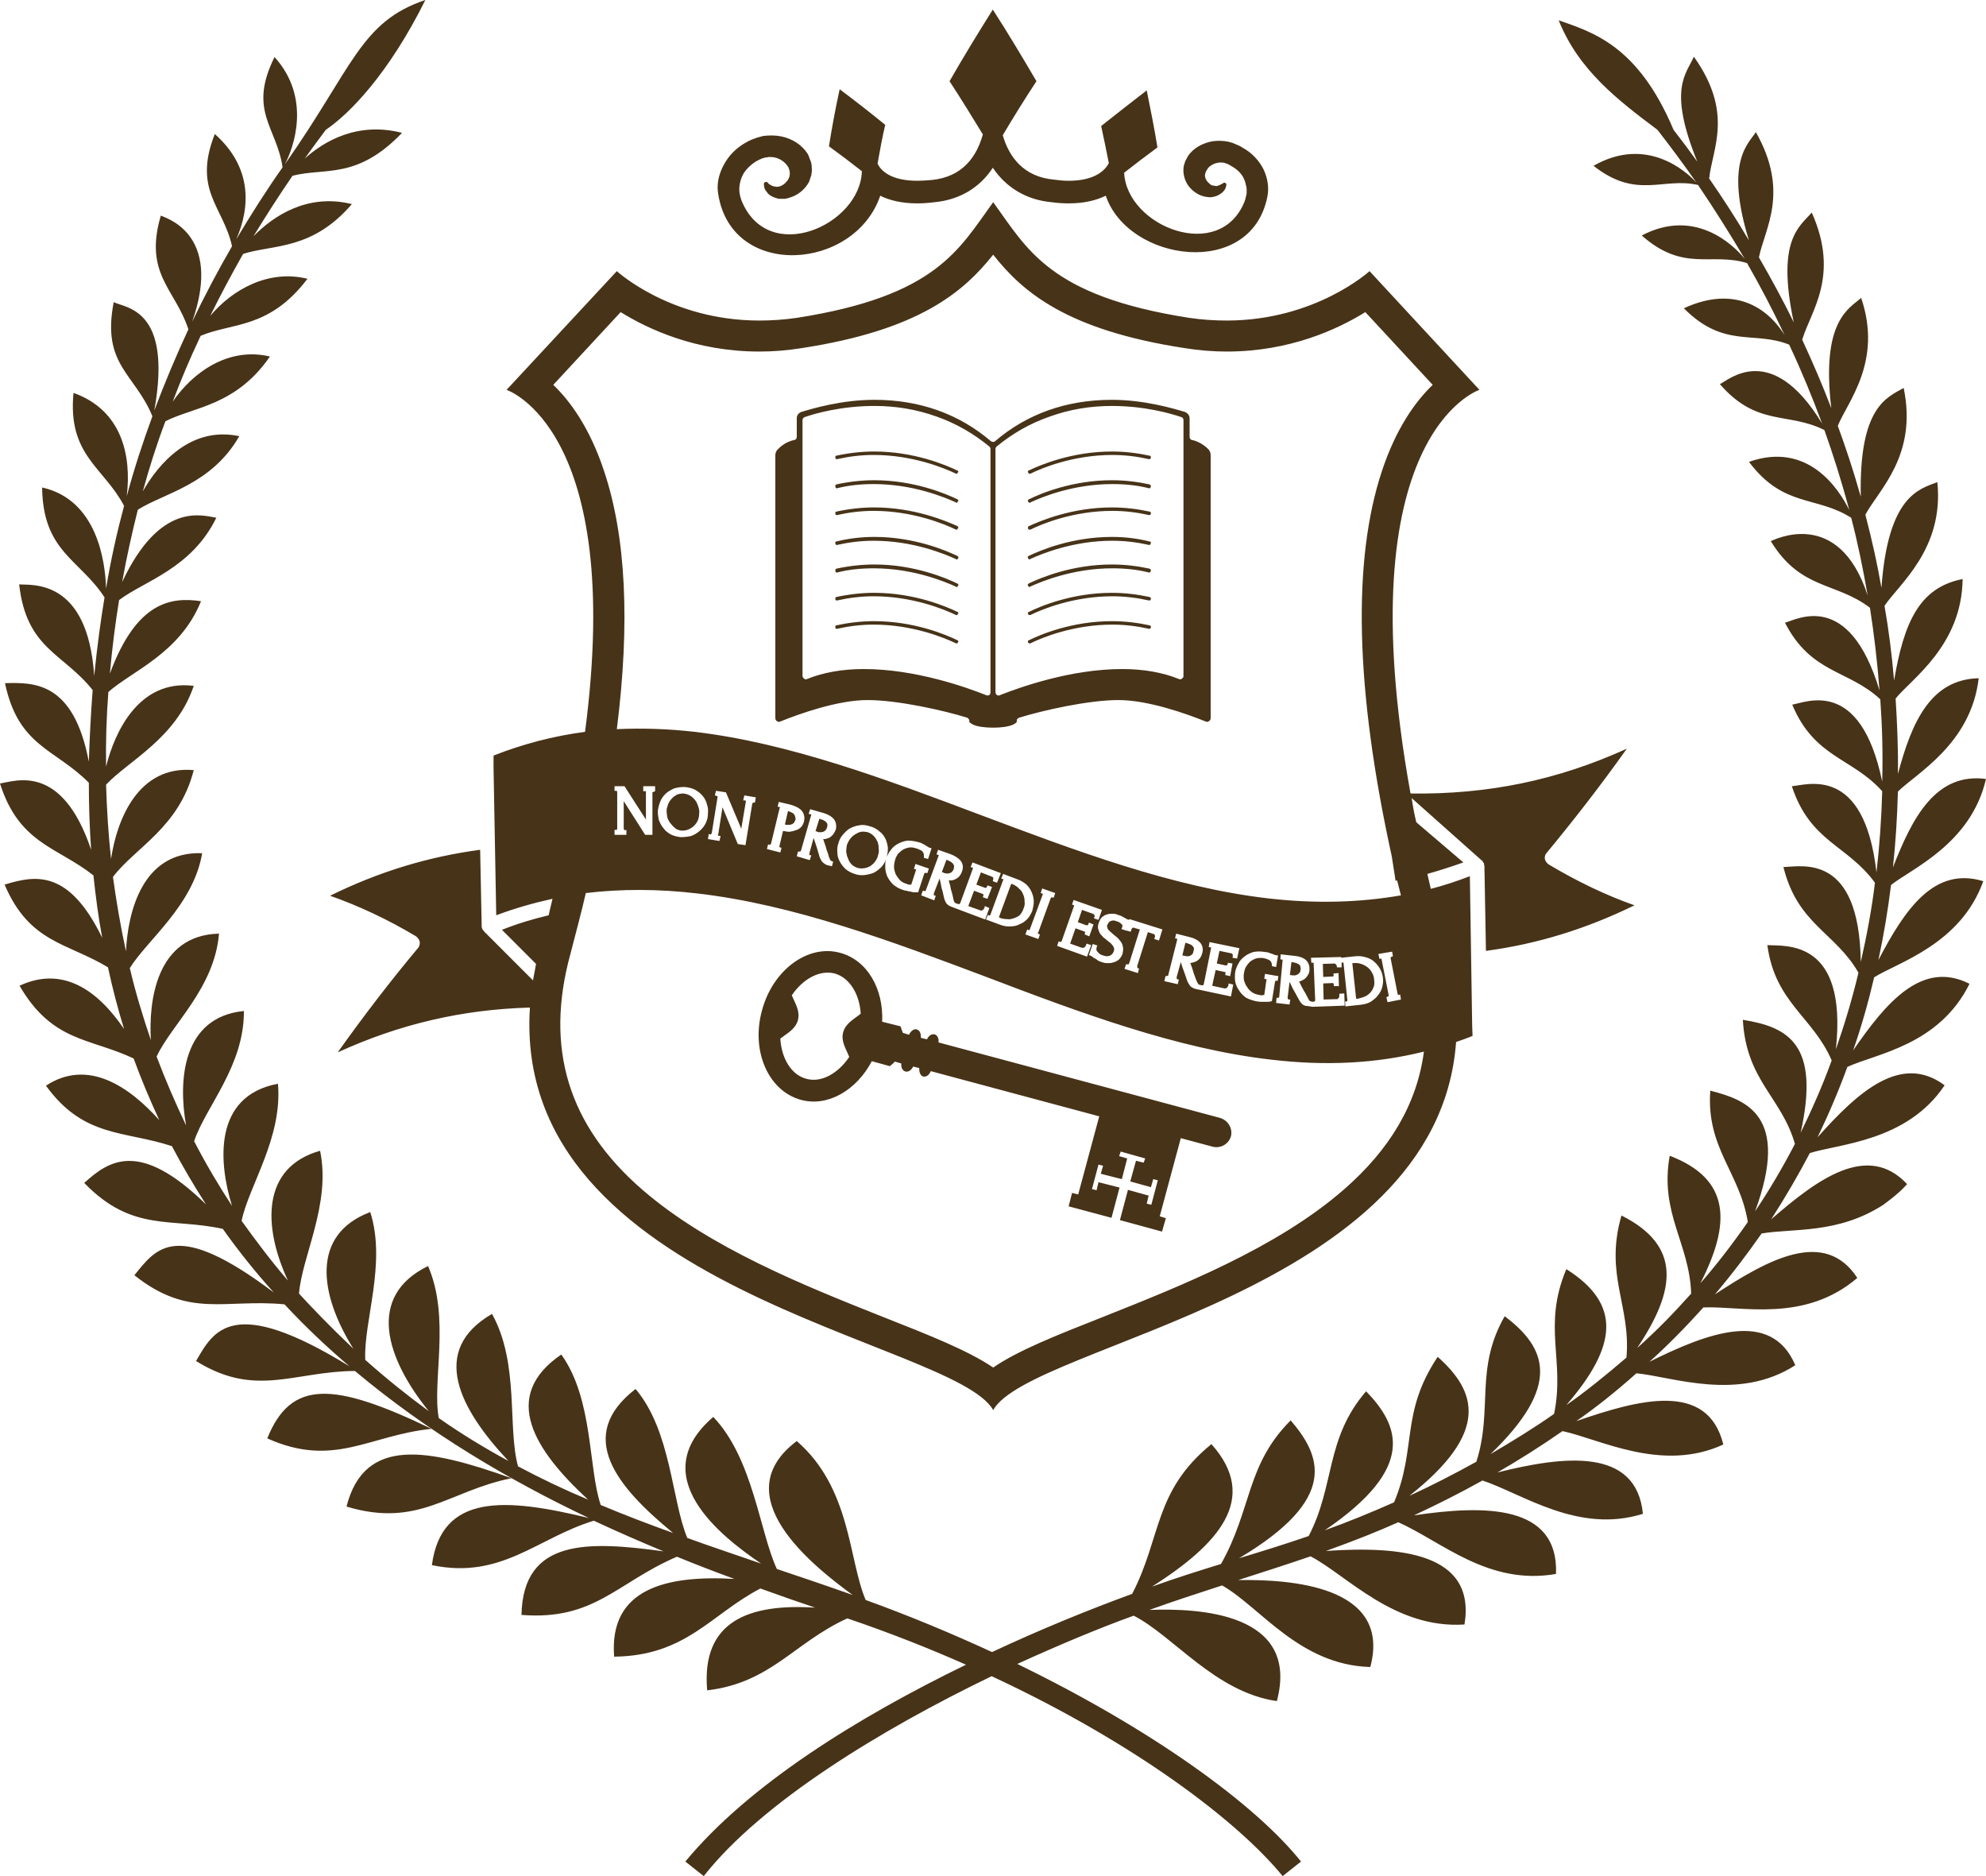
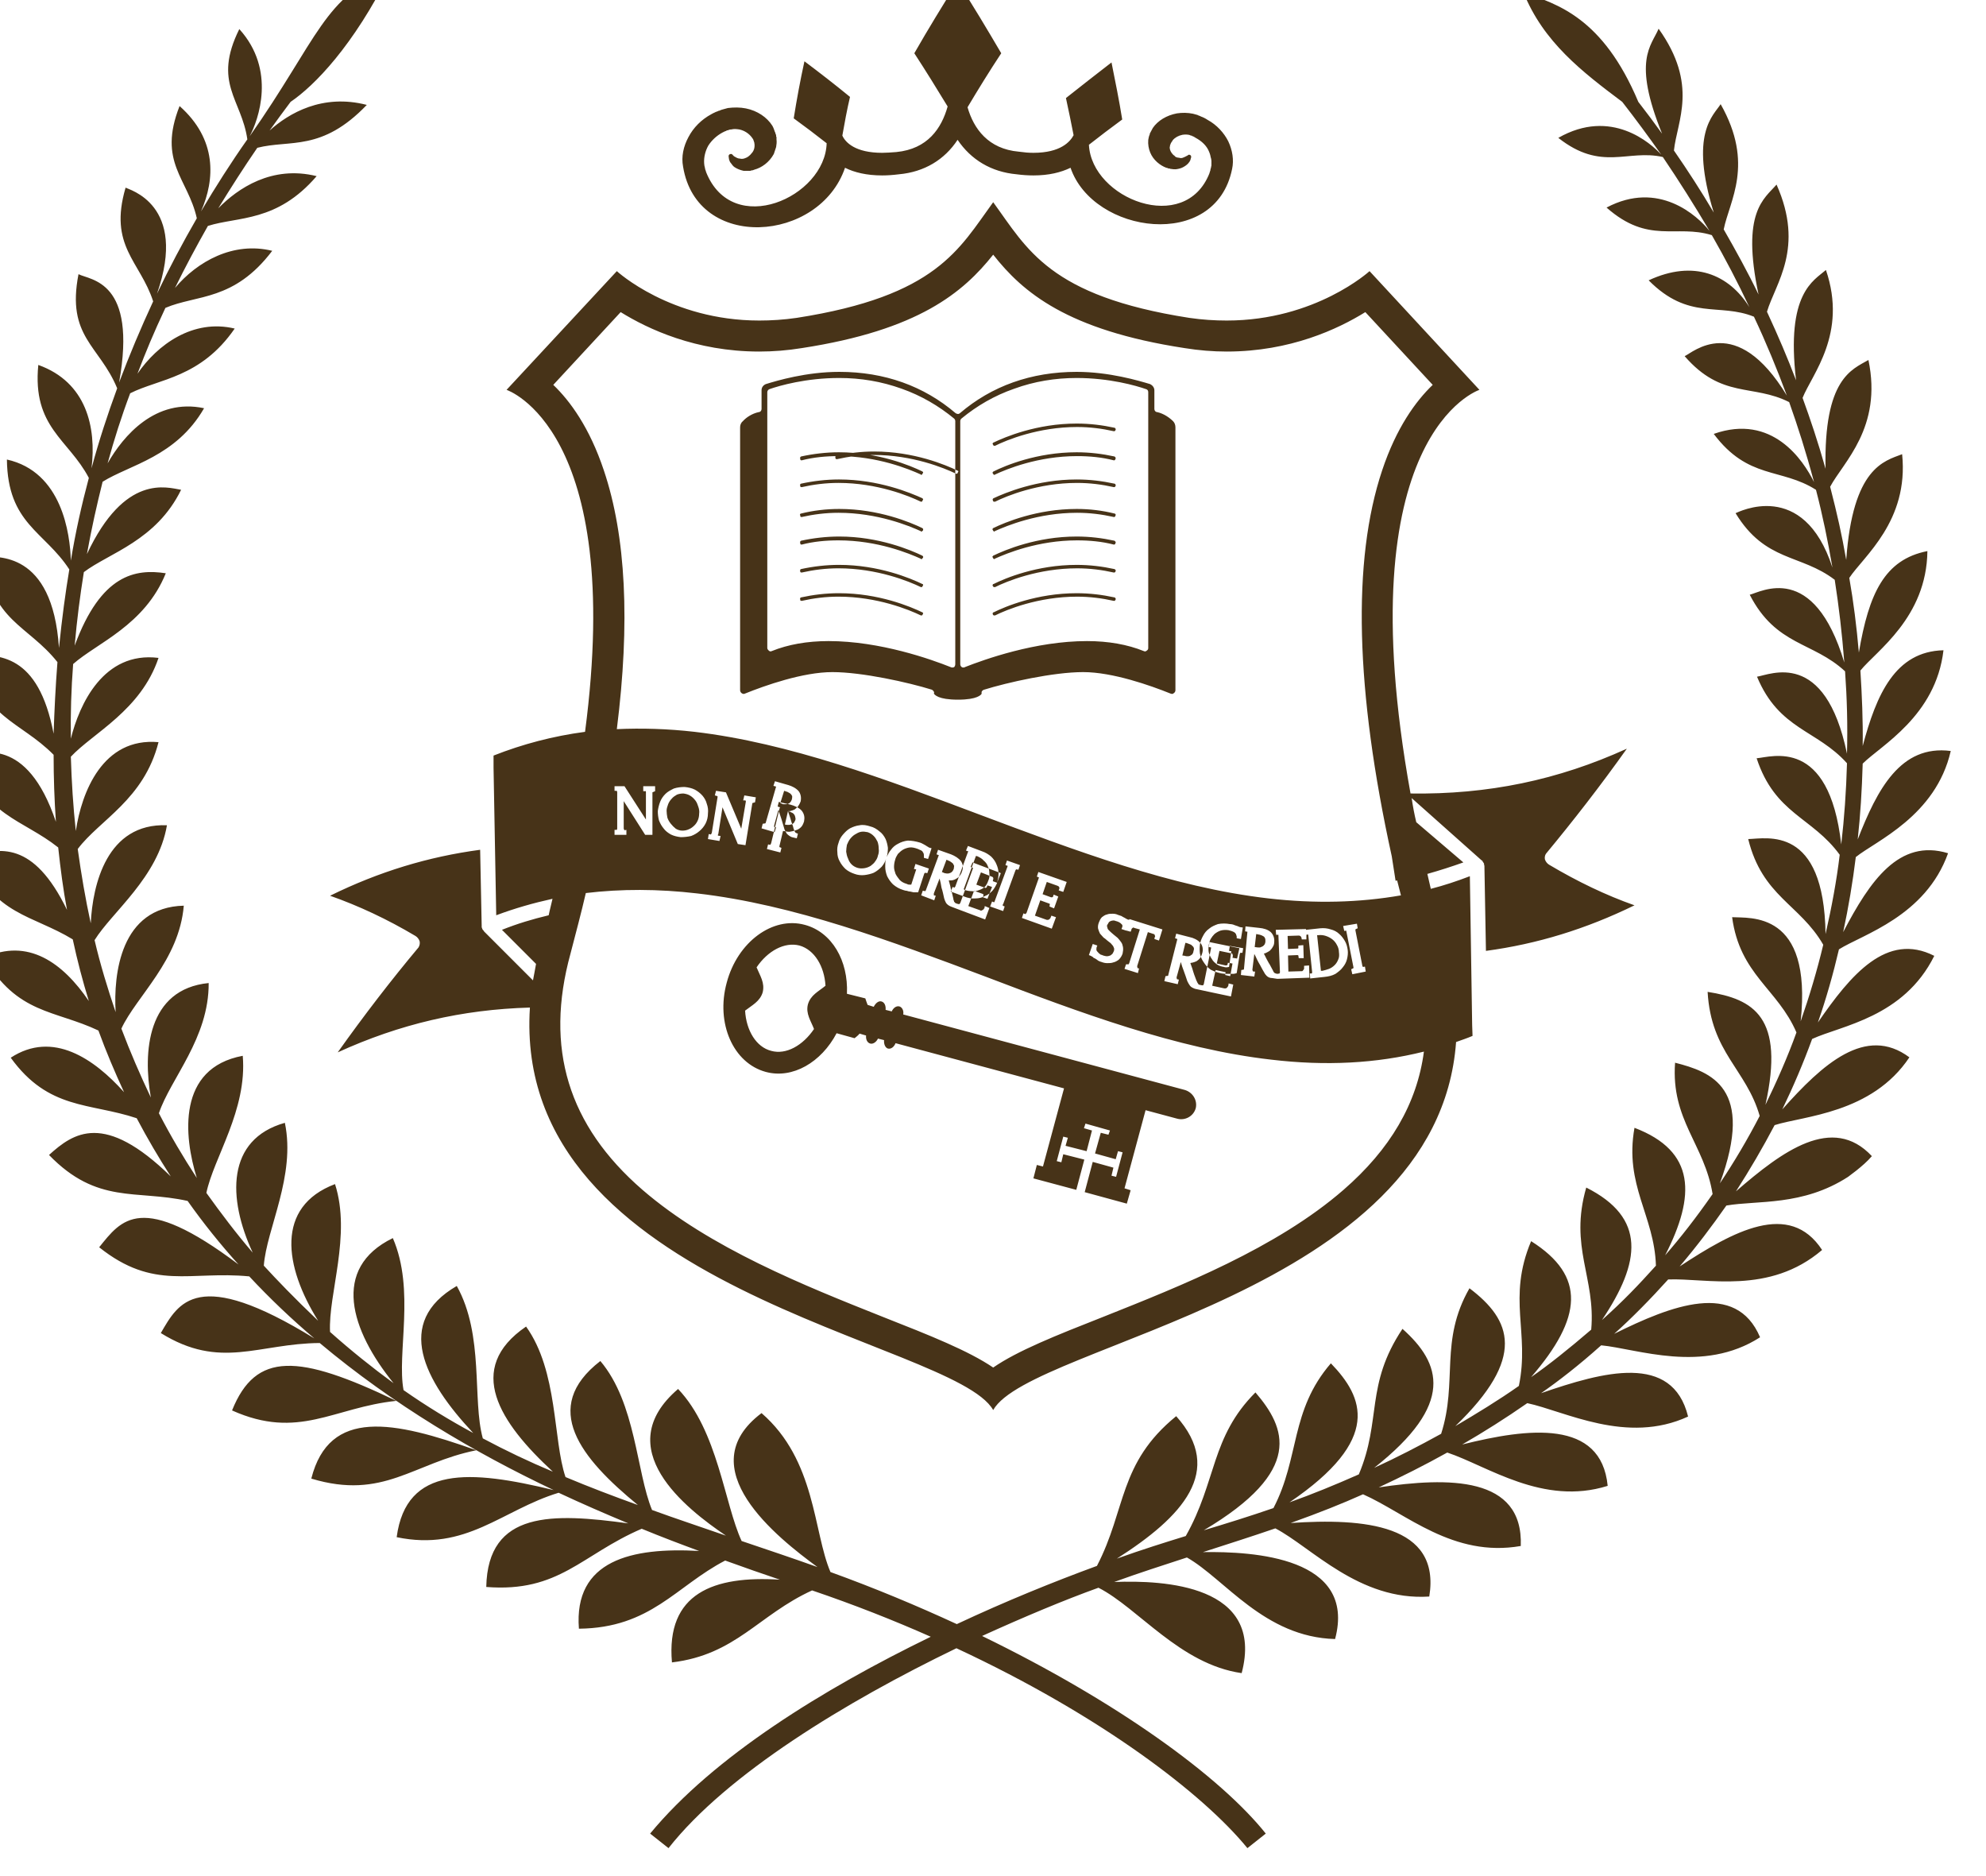
<svg xmlns="http://www.w3.org/2000/svg" xml:space="preserve" width="49.579mm" height="46.825mm" style="shape-rendering:geometricPrecision; text-rendering:geometricPrecision; image-rendering:optimizeQuality; fill-rule:evenodd; clip-rule:evenodd" viewBox="0 0 5187 4899">
  <defs>
    <style type="text/css">  .fil0 {fill:#473318;fill-rule:nonzero}  </style>
  </defs>
  <g id="Слой_x0020_1">
-     <path class="fil0" d="M2498 1237c0,0 -1,0 -1,0 -31,-15 -114,-49 -215,-49 -33,0 -65,4 -96,11 0,0 0,0 -1,0 -1,0 -3,-1 -3,-2 0,0 0,-2 0,-2 -1,-2 0,-3 0,-3 0,-1 1,-2 2,-2 32,-7 66,-11 99,-11 104,0 187,35 218,50 1,0 2,1 2,2 0,0 0,1 -1,2l-1 2c0,2 -2,2 -3,2zm-1202 1153c48,-18 97,-32 147,-43 -3,14 -7,28 -10,43 -42,10 -82,22 -122,38l89 89c-3,15 -5,29 -8,43l-128 -128c0,0 0,0 0,-1 -1,0 -1,0 -1,-1 -1,-1 -2,-2 -2,-2 -1,-1 -1,-1 -1,-2 -1,-1 -1,-2 -1,-3 0,0 -1,-1 -1,-1 0,-2 0,-3 0,-5l-4 -198c-135,18 -264,57 -392,120 74,26 149,61 223,105 5,3 9,8 11,14 1,6 0,11 -3,16 -72,86 -142,177 -211,274 162,-74 325,-112 502,-117 -48,739 1106,868 1210,1051 99,-175 1161,-301 1209,-961 14,-5 29,-10 43,-16l-1 -28 -6 -389c-34,13 -67,24 -102,33l-9 -39c32,-9 63,-19 94,-30l-123 -105c-5,-21 -9,-42 -12,-63l182 162c1,0 1,0 1,1 1,0 1,1 2,1 0,1 1,2 1,3 1,0 1,1 1,1 1,1 1,2 2,3 0,1 0,1 0,2 0,1 1,3 1,4l4 222c134,-18 261,-57 388,-119 -74,-26 -149,-62 -223,-106 -5,-3 -9,-8 -11,-14 -1,-5 0,-11 3,-15 72,-87 142,-177 211,-274 -180,82 -363,120 -565,117 -170,-940 180,-1054 180,-1054l-287 -310c0,0 -141,129 -373,129 -31,0 -64,-2 -98,-7 -366,-57 -423,-180 -512,-302l0 0c-89,122 -147,245 -513,302 -34,5 -67,7 -98,7 -232,0 -372,-129 -372,-129l-288 310c0,0 309,101 205,893 -83,11 -163,32 -239,62l0 32 7 385zm234 -58c92,-11 189,-11 291,1 252,29 508,125 755,218 244,93 498,188 744,216 143,17 275,10 399,-21 -18,136 -88,255 -210,361 -175,152 -425,251 -626,331 -127,50 -225,89 -289,133 -65,-44 -163,-83 -290,-133 -201,-80 -450,-179 -626,-331 -194,-168 -256,-370 -188,-617 14,-54 28,-106 40,-158zm2129 6c-109,19 -224,22 -346,8 -252,-29 -507,-126 -755,-219 -244,-92 -497,-187 -744,-216 -70,-8 -138,-10 -203,-7 35,-278 24,-504 -34,-676 -37,-111 -88,-181 -132,-223l176 -190c71,44 196,103 362,103 37,0 74,-3 111,-9 306,-47 422,-146 500,-244 77,98 193,197 500,244 37,6 74,9 110,9 166,0 291,-59 362,-103l176 190c-44,42 -95,112 -132,223 -79,236 -70,575 25,1008l10 64 4 -1 10 39zm-517 235c0,0 1,-1 2,-3l19 -94c0,0 0,-1 0,-2l-6 -1 2 -13 78 16 -6 27 -12 -2 1 -5c0,-2 -1,-3 -1,-5 -1,-1 -3,-2 -5,-2l-29 -6 -7 33 23 5c2,0 3,0 4,-1 0,0 1,0 1,-1l1 -5 12 2 -6 33 -13 -3 1 -7c-1,-1 -2,-1 -3,-1l-23 -5 -9 41 32 7c1,0 2,0 3,0 2,-1 3,-1 4,-2 0,-1 1,-2 2,-3 0,0 1,-1 1,-2l1 -6 12 3 -6 31c-32,-7 -63,-13 -94,-20 -5,-2 -10,-4 -13,-8 -3,-4 -5,-8 -7,-12 -3,-9 -6,-18 -9,-26 -3,-8 -6,-16 -8,-24l-11 40c0,1 0,2 1,5l5 1 -3 12 -35 -8 3 -13 7 -1c0,0 0,-1 0,-1l24 -95 -6 -2 3 -12 35 9c10,2 21,7 28,15 6,7 8,17 5,27 -1,4 -3,9 -6,13 -2,3 -6,6 -9,8 -4,2 -8,3 -12,4 -1,0 -3,0 -4,1l5 14c2,6 3,11 5,16 2,5 4,11 6,16 1,1 1,2 2,4 0,1 1,2 2,3 0,1 1,2 2,3 5,1 6,2 11,2zm-46 -111l-8 33c0,0 0,0 0,0 2,0 5,1 7,1 2,1 4,1 7,1 2,0 4,0 6,-1 2,-1 4,-3 6,-4 2,-3 3,-6 3,-8 1,-3 2,-6 1,-9 -1,-2 -2,-4 -4,-5 -2,-3 -5,-4 -8,-5 -3,-1 -7,-3 -10,-3zm-147 -60l1 -2 86 27 -9 29 -12 -4 1 -5c1,-1 1,-2 1,-2 0,-1 -1,-2 -1,-3 0,-1 -1,-2 -1,-2 -1,-1 -1,-1 -2,-1l-15 -5 -28 89c0,0 0,1 1,5l4 1 -3 12 -35 -11 4 -12 7 0c0,-1 0,-2 1,-2l28 -89 -15 -4c0,-1 -1,-1 -2,-1 -1,1 -2,1 -2,1 -1,1 -2,2 -2,2 -1,1 -1,2 -1,3l-2 5 -11 -3 -1 0 -12 -4 2 -5c1,-3 1,-6 -2,-8 -3,-4 -10,-7 -15,-8 -2,-1 -6,-2 -9,-1 -2,0 -4,1 -6,2 -2,1 -3,2 -4,4 -1,2 -2,4 -3,5 -1,2 -1,4 0,6 0,2 1,4 2,6 2,2 4,4 6,6 3,3 6,5 8,7 4,3 7,6 11,9 3,3 6,7 9,11 3,4 4,8 5,13 1,6 0,12 -1,17 -2,6 -5,11 -10,16 -4,3 -9,6 -14,7 -5,2 -11,2 -16,2 -5,0 -10,-1 -15,-3 -4,-1 -9,-3 -12,-6 -3,-2 -6,-4 -9,-5 -1,-1 -2,-3 -4,-3 -1,-1 -2,-2 -3,-2l-5 -2 10 -29 12 4 -2 5c0,2 -1,5 0,8 1,2 3,4 5,6 1,2 4,3 6,5 2,0 4,1 6,2 3,1 7,2 11,2 2,0 5,-1 8,-2 2,-1 4,-3 6,-5 1,-2 2,-4 3,-6 1,-2 1,-5 1,-7 -1,-3 -2,-5 -3,-7 -2,-2 -4,-5 -6,-7 -3,-2 -6,-5 -9,-7 -3,-3 -6,-5 -10,-8 -3,-3 -6,-7 -9,-10 -2,-4 -4,-9 -5,-13 -1,-5 0,-11 2,-16 2,-5 4,-10 8,-14 4,-3 8,-6 13,-7 5,-2 10,-2 15,-2 5,0 10,1 14,3 3,1 6,2 9,3 3,2 5,3 7,4 2,1 4,2 5,3 2,1 3,1 4,2l4 1zm-449 -42l5 1c1,0 1,-1 3,-3l33 -90c0,0 0,0 0,-2l0 0 -6 -2 5 -12 74 28 -10 25 -11 -4 1 -5c1,-1 0,-3 0,-4 -1,-2 -3,-3 -4,-3l-28 -11 -12 32 22 8c1,1 2,1 3,0 1,0 2,0 2,-1l2 -5 12 4 -12 31 -12 -4 2 -7c-1,-1 -2,-1 -3,-2l-22 -8 -15 40 31 11c1,1 2,1 3,1 1,-1 2,-1 4,-2 1,0 1,-1 2,-2 1,-1 1,-2 2,-2l1 -6 12 5 -11 30 -77 -29 0 0 -13 -5c-5,-2 -9,-5 -12,-9 -2,-4 -4,-8 -5,-12 -2,-9 -4,-19 -7,-28 -1,-8 -3,-16 -5,-24l-15 39c0,0 0,1 0,5l5 1 -4 12 -34 -13 4 -12 7 1c0,-1 1,-2 1,-2l34 -92 -6 -2 4 -12 34 12c10,4 20,10 26,18 6,9 6,18 2,28 -1,4 -4,8 -7,12 -3,3 -6,5 -10,7 -4,2 -8,3 -12,3 -2,0 -3,0 -5,0l4 15c1,6 2,11 4,16 1,6 3,11 4,17 0,1 0,3 1,4 0,1 1,2 1,4 1,0 1,1 3,3l5 2zm-28 -115l-12 32c0,0 0,0 0,0 2,1 5,2 7,3 2,0 4,1 6,1 3,0 5,0 7,-1 2,0 4,-2 6,-3 2,-2 4,-5 5,-8 0,-2 1,-5 1,-8 -1,-2 -2,-4 -3,-6 -2,-2 -5,-4 -8,-6 -3,-1 -6,-3 -9,-4zm-156 -7c3,-7 6,-13 11,-19 5,-7 11,-12 19,-16 7,-4 16,-7 25,-8 10,0 21,2 31,5 4,1 7,3 11,5 3,2 6,3 8,5 2,1 3,1 5,3l7 2 -9 28 -11 -3 0 -5c0,-2 0,-5 -1,-7 -1,-2 -2,-3 -3,-5 -2,-2 -4,-3 -7,-4 -2,-1 -4,-2 -7,-3 -6,-2 -13,-4 -20,-3 -6,1 -12,3 -17,6 -5,3 -9,7 -13,11 -3,5 -6,10 -7,15 -2,6 -3,13 -3,19 0,6 2,12 4,18 3,6 7,11 11,16 5,5 11,8 18,10 2,1 4,2 7,2 2,0 3,0 5,0l13 -40 -1 0 -5 -1 4 -13 35 12 -4 12 -6 -1c0,0 -1,1 -2,2l-16 49 -4 0c-3,0 -6,0 -8,0 -3,-1 -6,-1 -9,-2 -3,0 -6,-1 -9,-2 -3,0 -6,-1 -9,-2 -10,-3 -19,-8 -27,-15 -6,-6 -11,-13 -15,-21 -3,-8 -5,-16 -5,-25 0,-7 0,-13 2,-20 -2,7 -6,14 -11,20 -6,6 -13,12 -21,16 -7,3 -16,5 -24,6 -9,1 -18,0 -26,-3 -9,-3 -17,-7 -24,-13 -6,-6 -11,-12 -15,-20 -4,-7 -6,-15 -6,-23 -1,-9 0,-17 3,-25 2,-8 6,-15 11,-21 6,-7 12,-13 19,-17 8,-4 16,-7 25,-8 9,-2 19,0 28,3 9,2 17,7 24,13 7,5 12,12 16,20 3,7 5,15 6,23 0,8 -1,16 -3,24zm-77 28c6,2 13,2 19,1 6,-1 11,-3 16,-6 5,-4 9,-7 12,-12 3,-4 6,-9 7,-15 2,-5 3,-11 2,-18 0,-6 -1,-12 -3,-18 -3,-6 -6,-11 -10,-15 -5,-5 -10,-8 -16,-10 -6,-1 -11,-2 -17,-1 -6,1 -11,4 -16,7 -5,3 -9,7 -13,12 -3,4 -6,10 -8,15 -1,6 -2,12 -2,18 1,6 2,12 5,18 2,6 5,11 9,15 4,4 9,7 15,9zm-552 -126l0 -72c0,-1 0,-1 -1,-3l0 1 -6 0 0 -13 31 0 0 13 -7 3 0 111 -19 0 -56 -88 0 71c0,1 0,2 2,5l5 -1 0 13 -31 0 0 -13 6 0c0,-1 1,-1 1,-4l0 -94c0,0 0,-1 -1,-4l-6 0 0 -12 26 0 56 87zm101 -85c10,1 19,3 27,7 7,4 14,9 20,16 5,6 9,13 11,21 3,8 4,17 3,25 0,9 -2,18 -6,26 -4,8 -10,15 -16,20 -7,6 -14,10 -22,13 -9,2 -18,3 -27,3 -9,-1 -18,-3 -26,-7 -7,-4 -14,-9 -19,-16 -5,-6 -9,-13 -12,-21 -2,-8 -3,-16 -3,-24 1,-8 3,-16 6,-24 3,-8 8,-15 14,-21 6,-6 14,-10 22,-14 9,-3 19,-4 28,-4zm-6 114c6,0 12,-1 18,-4 5,-2 10,-6 14,-10 4,-4 7,-9 9,-14 2,-5 3,-11 3,-16 1,-6 0,-12 -2,-18 -2,-6 -4,-12 -8,-17 -4,-5 -8,-9 -13,-12 -6,-4 -12,-5 -18,-6 -6,0 -12,1 -17,3 -5,3 -10,6 -14,11 -4,4 -7,9 -9,14 -2,6 -4,11 -4,17 0,6 1,12 2,18 2,6 5,11 9,16 4,5 8,9 13,13 5,3 11,5 17,5zm154 -5l12 -71c0,-1 0,-1 -1,-3l0 0 -6 0 3 -13 30 5 -2 13 -7 2 -18 110 -20 -3 -40 -96 -11 70c-1,1 -1,1 -1,4l7 1 -3 13 -30 -5 2 -13 6 1c0,-1 1,-2 2,-4l15 -93c0,0 0,-1 0,-3l-7 -2 3 -12 26 4 40 95zm109 6l-9 38c0,1 -1,1 0,5l0 -1 5 2 -3 12 -35 -9 3 -12 6 1c0,-1 1,-1 1,-2 0,0 0,-1 1,-2l22 -91c1,-1 1,-2 1,-3l-6 -2 3 -12 30 7c11,3 23,8 30,16 7,9 8,18 6,28 -2,6 -4,11 -8,15 -4,4 -9,7 -14,8 -5,2 -10,3 -16,4 -5,0 -10,-1 -15,-2l-2 0zm13 -52l-8 35c3,1 7,1 10,1 3,0 6,-1 9,-2 2,-1 4,-3 5,-4 1,-2 2,-4 3,-6 1,-2 1,-5 0,-8 0,-2 -1,-4 -2,-6 -2,-3 -4,-5 -7,-6 -3,-2 -6,-3 -10,-4zm92 73l5 15c2,5 3,11 5,16 2,5 4,11 5,16 1,1 1,3 2,4 0,1 1,2 1,3 1,1 1,2 3,3l5 2 -3 12 -13 -3c-5,-2 -9,-5 -13,-9 -2,-3 -4,-7 -6,-11 -3,-9 -5,-18 -8,-27 -3,-8 -5,-16 -8,-24l-11 40c0,0 0,1 0,5l5 0 -4 13 -34 -10 3 -12 7 -1c0,-1 1,-1 1,-2l27 -94 -7 -2 4 -12 35 10c10,3 20,8 27,16 6,8 7,18 5,27 -2,5 -4,9 -7,13 -3,3 -6,6 -9,8 -4,2 -8,3 -12,4 -2,0 -3,0 -5,0zm-10 -53l-10 32c0,0 0,0 0,0 3,1 5,2 7,3 3,0 5,0 7,0 2,0 4,0 6,-1 3,-1 4,-2 6,-4 2,-2 3,-5 4,-7 1,-3 1,-6 1,-9 -1,-2 -2,-4 -4,-6 -2,-2 -5,-3 -8,-5 -3,-1 -6,-2 -9,-3zm445 253l1 -2c1,0 1,-1 1,-1l33 -90c1,-1 1,-1 1,-2l-1 0 -5 -2 5 -12 37 14c9,3 17,8 24,14 6,6 11,13 14,21 3,7 5,15 5,23 0,9 -2,17 -4,25 -3,7 -7,14 -12,20 -6,6 -12,11 -20,14 -7,4 -16,6 -24,6 -10,1 -20,-1 -30,-5l-35 -13 5 -12 5 2zm56 -83l-32 87 3 2c6,2 12,3 18,3 6,1 12,0 17,-2 6,-2 11,-4 16,-8 5,-5 8,-11 10,-17 3,-6 4,-13 3,-19 0,-7 -1,-13 -4,-19 -2,-6 -6,-11 -11,-15 -4,-5 -10,-8 -16,-11l-4 -1zm81 12l34 12 -4 12 -6 -1c0,0 -1,1 -2,3l-32 88c-1,0 -1,0 -1,4l0 0 5 2 -4 12 -34 -12 5 -13 5 2c1,0 1,-1 1,-1 1,-1 1,-1 1,-2l34 -92 -6 -2 4 -12zm104 56l-11 32 22 8c1,0 2,0 3,0 1,0 2,-1 2,-1l2 -6 12 5 -11 31 -12 -5 1 -6c0,-1 -2,-2 -3,-2l-22 -8 -14 40 31 11c1,0 2,0 3,0 1,0 2,-1 3,-1 1,-1 2,-2 3,-3 0,0 1,-1 1,-2l2 -5 12 4 -11 30 -78 -28 4 -12 5 2 3 -3 32 -91c0,0 1,-1 0,-2l0 0 -5 -2 4 -12 74 26 -9 26 -12 -4 2 -5c0,-1 0,-3 -1,-4 0,-1 -2,-2 -4,-3l-28 -10zm476 222l6 -41 -6 -1 2 -13 35 6 -2 12 -5 0c-1,0 -1,1 -2,3l-8 50 -3 1c-3,1 -6,1 -9,1 -3,0 -6,0 -9,0 -3,0 -6,0 -9,0 -3,0 -6,-1 -9,-1 -10,-2 -20,-5 -29,-10 -7,-5 -13,-11 -18,-19 -5,-7 -8,-14 -10,-23 -1,-8 -1,-16 0,-24 1,-7 4,-15 8,-22 4,-8 9,-14 16,-19 7,-6 15,-9 23,-12 10,-2 21,-2 31,0 4,0 9,1 13,3 3,1 6,2 9,3 1,1 2,1 5,2l7 1 -5 30 -11 -2 0 -5c-1,-2 -1,-4 -2,-6 -1,-2 -3,-4 -5,-5 -2,-1 -4,-2 -7,-3 -2,-1 -5,-1 -7,-2 -7,-1 -14,-1 -21,1 -6,2 -11,5 -16,9 -4,4 -7,8 -10,13 -3,5 -4,11 -5,16 -1,6 -1,13 0,19 2,6 4,12 8,17 3,6 8,10 13,14 6,4 12,6 19,7 2,1 5,1 7,1 2,0 4,-1 6,-1zm201 -97l37 -4c10,-1 19,0 28,3 8,2 16,6 22,12 6,5 11,12 15,19 4,7 6,15 7,23 1,8 0,16 -2,24 -2,8 -6,15 -11,21 -5,7 -12,12 -19,17 -9,5 -19,7 -29,8l-37 4 -1 -13 5 0 1 -2c0,-1 0,-2 0,-2l-10 -96c0,0 0,-1 -1,-2l0 0 -4 1 0 12 -12 0 -1 -5c0,-1 -1,-2 -2,-3 -1,-1 -3,-2 -4,-2l-30 1 1 34 23 -1c2,0 3,0 4,-1 0,0 0,-1 0,-2l0 -5 13 -1 1 34 -13 0 -1 -7c-1,-1 -2,-1 -3,-1l-24 1 1 42 34 -1c1,0 2,0 2,0 2,-1 2,-2 3,-3 1,-1 1,-2 2,-3 0,-1 0,-2 0,-3l0 -5 13 -1 1 32 -84 3 0 -4 0 4 -13 -2c-6,0 -11,-2 -15,-6 -3,-3 -5,-6 -7,-10 -5,-8 -9,-17 -14,-25 -4,-7 -7,-15 -11,-22l-5 41c0,1 0,2 2,5l5 0 -2 13 -35 -4 1 -13 6 -1c1,-1 1,-1 1,-2l9 -97 -6 -1 1 -13 36 4c11,1 22,4 30,11 7,7 10,16 9,26 0,4 -1,9 -4,13 -2,4 -5,7 -8,10 -3,2 -7,4 -11,6 -1,0 -3,1 -4,1l7 14c3,5 5,10 8,14 3,5 5,10 8,15 1,1 1,3 2,4 1,1 1,2 2,3 1,1 2,1 4,2l4 1 6 -1c0,0 0,-1 1,-3l-4 -96c0,-1 0,-1 0,-2l-6 0 -1 -13 79 -2 0 2zm-130 11l-4 34c0,0 0,0 0,0 3,0 5,1 8,1 2,0 4,0 6,0 3,-1 5,-2 7,-3 2,-1 3,-3 5,-5 1,-2 2,-5 2,-8 0,-3 0,-6 -1,-8 -1,-2 -2,-4 -4,-5 -3,-2 -6,-3 -9,-4 -3,-1 -7,-1 -10,-2zm159 3l10 93 4 0c5,-1 11,-3 17,-5 5,-2 10,-5 15,-10 4,-4 7,-9 9,-14 3,-6 3,-13 2,-20 0,-6 -2,-13 -5,-18 -3,-6 -7,-11 -12,-15 -5,-4 -11,-7 -17,-9 -6,-2 -13,-3 -20,-2l-3 0zm120 83l5 -1 2 13 -35 7 -3 -13 6 -3c0,-1 0,-2 0,-2l-19 -96 0 0 -5 1 -3 -13 36 -6 2 12 -5 2c0,0 -1,1 -1,3l18 92c0,1 0,2 2,4zm-1458 -110c71,19 114,94 110,180l48 12c2,6 4,12 6,17l16 5c5,-10 13,-16 20,-14 8,2 12,11 11,22l16 4c4,-9 12,-15 20,-13 7,2 12,11 10,21l735 197c21,6 34,27 29,48 -6,21 -28,33 -49,27l-82 -22 -55 204 16 5 -10 35 -110 -30 21 -79 54 15 -5 21 12 3 17 -64 -12 -3 -6 21 -54 -15 15 -54 20 5 4 -11 -64 -18 -4 12 21 6 -14 54 -55 -14 6 -21 -12 -3 -17 64 12 3 5 -21 55 14 -21 79 -112 -30 9 -35 16 4 55 -204 -440 -118c-4,10 -12,16 -20,14 -7,-2 -11,-12 -10,-22l-16 -4c-4,9 -13,15 -20,13 -8,-2 -12,-11 -11,-21l-17 -5c-3,4 -8,8 -13,12l-47 -13c-40,76 -115,120 -185,101 -85,-23 -131,-127 -102,-233 28,-106 120,-174 204,-151zm-156 224l0 0c3,52 29,95 68,105 39,11 83,-14 112,-57 -8,-21 -22,-40 -16,-64 7,-25 28,-34 46,-49 -3,-51 -29,-94 -68,-105 -39,-10 -83,14 -112,57 9,22 22,40 16,65 -7,24 -28,34 -46,48zm3142 -411c-128,-39 -204,72 -274,206 14,-65 25,-131 33,-196 52,-42 209,-107 248,-277 -131,-17 -192,100 -243,231 7,-64 11,-128 13,-198 47,-47 191,-124 211,-296 -126,3 -175,115 -211,250 1,-67 -2,-133 -6,-197 41,-51 173,-138 175,-312 -112,22 -153,111 -179,265 -6,-69 -14,-132 -25,-195 37,-56 156,-148 138,-323 -47,18 -129,35 -146,276 -12,-68 -23,-117 -42,-191 34,-64 137,-154 100,-331 -43,25 -117,48 -112,284 -20,-71 -40,-130 -60,-185 24,-61 118,-167 61,-334 -32,28 -105,60 -78,288 -23,-60 -45,-112 -76,-179 22,-74 99,-166 25,-332 -32,37 -93,71 -47,287 -28,-58 -60,-116 -91,-170 15,-75 81,-170 -8,-327 -19,30 -82,76 -18,283 -33,-56 -68,-110 -104,-162 8,-77 65,-171 -40,-318 -19,45 -69,82 9,274 -20,-28 -41,-56 -62,-83 -93,-221 -212,-255 -300,-286 52,130 154,208 258,286 35,45 69,91 102,138 -27,-30 -131,-123 -269,-44 113,89 181,29 273,50 42,62 83,127 122,193 -32,-40 -133,-133 -269,-61 110,97 181,43 275,72 35,61 68,124 98,188 -53,-85 -145,-125 -263,-70 105,106 184,58 275,95 32,68 60,136 86,206 -133,-219 -246,-112 -267,-103 97,112 178,72 273,120 23,65 43,127 65,209 -28,-57 -109,-180 -262,-126 90,120 176,88 267,146 17,65 31,133 43,203 -76,-234 -247,-144 -253,-142 78,128 170,106 259,174 11,71 19,139 25,216 -80,-266 -218,-184 -247,-177 69,134 165,122 249,200 5,70 7,142 5,215 -57,-275 -201,-206 -235,-201 58,139 156,138 235,226 -2,73 -7,143 -15,212 -32,-282 -182,-228 -221,-225 48,146 145,153 217,252 -8,67 -21,137 -37,207 -4,-286 -154,-249 -202,-248 37,150 135,170 196,276 -16,67 -36,134 -59,200 31,-290 -133,-269 -179,-272 20,150 119,187 168,301 -23,64 -51,127 -81,189 51,-230 -31,-276 -151,-295 9,159 101,202 136,324 -31,60 -67,121 -104,176 92,-250 -23,-291 -117,-315 -11,150 77,213 98,343 -44,63 -83,113 -124,160 80,-156 80,-272 -80,-333 -27,150 52,229 56,360 -47,52 -84,91 -141,142 102,-152 116,-267 -41,-346 -45,156 25,235 13,371 -57,49 -112,93 -157,124 134,-155 144,-264 0,-355 -63,150 -3,238 -32,378 -54,38 -110,72 -166,105 186,-179 147,-277 37,-360 -79,138 -30,243 -74,380 -58,32 -116,62 -175,89 212,-167 175,-273 74,-363 -98,147 -54,238 -114,380 -61,27 -122,52 -181,73 243,-165 193,-275 108,-363 -107,124 -81,246 -150,378 -64,22 -122,40 -182,58 263,-156 214,-268 135,-360 -117,117 -101,232 -182,375 -55,17 -113,35 -180,59 171,-109 283,-229 155,-372 -151,123 -130,243 -207,391 -112,41 -238,92 -366,152 -104,-48 -214,-94 -330,-136 -45,-105 -38,-292 -180,-415 -190,143 41,325 146,402 -67,-24 -133,-46 -198,-68 -45,-97 -62,-288 -166,-397 -181,155 20,312 125,383 -66,-23 -130,-44 -193,-67 -41,-99 -42,-279 -135,-389 -158,122 -51,254 98,376 -64,-23 -127,-47 -189,-73 -33,-97 -19,-276 -103,-393 -161,110 -69,251 70,379 -62,-26 -123,-55 -183,-87 -28,-101 4,-269 -68,-398 -164,95 -86,247 43,384 -61,-33 -122,-70 -182,-112 -18,-96 31,-261 -28,-397 -162,79 -110,241 2,379 -56,-41 -111,-85 -166,-134 -5,-99 56,-252 13,-386 -156,59 -133,215 -44,357 -65,-62 -107,-106 -142,-144 7,-96 84,-234 55,-373 -153,43 -150,197 -84,339 -43,-50 -83,-103 -121,-156 19,-92 107,-216 95,-358 -172,32 -154,210 -120,319 -36,-55 -69,-111 -99,-169 30,-90 131,-196 130,-340 -161,16 -172,181 -151,299 -28,-59 -54,-119 -77,-180 39,-84 151,-178 163,-321 -165,4 -184,178 -178,278 -21,-62 -40,-124 -55,-188 45,-73 166,-164 189,-300 -157,-6 -194,155 -199,256 -14,-64 -25,-129 -34,-194 57,-76 173,-129 211,-279 -146,-13 -201,131 -216,232 -7,-64 -11,-129 -13,-194 58,-62 183,-121 229,-258 -144,-18 -207,122 -229,211 -1,-65 1,-130 6,-195 62,-55 187,-101 242,-237 -79,-12 -169,2 -238,189 6,-68 14,-130 24,-192 66,-50 189,-82 254,-215 -37,-6 -147,-43 -246,168 12,-67 26,-129 41,-189 70,-44 192,-65 265,-192 -127,-27 -211,72 -252,144 17,-62 36,-122 59,-183 75,-38 184,-40 273,-169 -109,-26 -202,42 -254,118 22,-58 42,-106 73,-172 82,-35 179,-17 279,-149 -102,-25 -196,28 -254,97 27,-55 56,-109 86,-162 79,-25 180,-9 284,-130 -117,-29 -206,32 -257,84 33,-54 67,-107 102,-158 86,-22 168,11 286,-112 -116,-30 -204,22 -254,67 18,-25 36,-50 55,-75 62,-42 164,-146 260,-339 -170,57 -189,176 -367,429 23,-43 70,-173 -27,-280 -70,141 6,183 21,288 -43,61 -83,124 -121,188 37,-84 42,-188 -56,-275 -58,147 22,189 45,293 -37,64 -72,130 -104,197 82,-234 -75,-272 -82,-277 -45,153 38,192 72,297 -32,69 -62,140 -89,212 48,-267 -75,-267 -106,-283 -32,164 55,186 101,298 -25,68 -48,138 -67,209 13,-107 -13,-225 -139,-270 -16,163 79,194 132,295 -19,71 -35,143 -47,216 -2,-70 -23,-232 -167,-264 2,168 98,187 163,287 -10,60 -19,126 -27,205 -17,-257 -165,-236 -196,-239 19,169 115,179 192,276 -5,64 -8,127 -10,187 -40,-210 -144,-207 -219,-205 35,166 131,171 219,260 0,60 2,118 6,175 -76,-226 -196,-180 -238,-173 50,158 151,166 244,240 6,56 13,110 23,163 -88,-181 -176,-163 -255,-139 65,153 165,152 270,216 12,56 26,109 42,161 -68,-100 -159,-166 -273,-113 86,148 184,136 298,190 20,55 43,109 67,161 -78,-87 -186,-162 -296,-90 99,137 206,117 329,158 28,53 58,104 89,152 -174,-170 -254,-114 -318,-56 126,130 227,90 362,120 41,58 86,114 133,166 -255,-192 -306,-117 -364,-45 143,114 237,61 392,76 54,58 111,112 170,162 -307,-189 -355,-93 -401,-14 156,97 255,27 415,26 192,161 404,286 611,384 -218,-53 -385,-65 -410,123 182,38 275,-71 423,-116 62,29 122,55 182,80 -197,-27 -367,-34 -371,166 191,15 248,-84 406,-152 51,21 101,40 150,58 -176,-10 -328,24 -314,203 188,-2 253,-111 382,-178 50,18 98,35 143,50 -173,-11 -298,35 -282,216 167,-20 226,-124 366,-188 109,37 213,78 310,121 -282,137 -567,313 -733,514l48 38c152,-193 462,-382 752,-522 378,176 645,381 760,522l48 -38c-119,-149 -387,-344 -741,-516 110,-50 215,-94 304,-126 104,53 213,200 374,223 61,-231 -204,-243 -333,-238 66,-24 129,-44 190,-64 99,56 202,208 387,213 57,-214 -213,-229 -345,-227 65,-21 128,-41 189,-62 94,49 219,190 402,178 31,-189 -172,-205 -362,-192 78,-28 133,-50 189,-75 113,50 235,166 412,135 7,-183 -189,-180 -371,-153 60,-28 120,-58 179,-91 105,35 250,140 419,87 -17,-175 -208,-151 -380,-108 57,-33 114,-69 170,-108 98,21 260,109 420,35 -41,-167 -222,-117 -384,-61 46,-32 99,-73 157,-125 94,9 266,75 415,-21 -63,-149 -232,-83 -381,-9 46,-41 96,-92 141,-142 100,-4 264,41 402,-77 -85,-130 -232,-49 -372,43 45,-53 85,-106 122,-159 81,-14 199,2 318,-75 7,-5 14,-11 21,-16 15,-12 29,-24 41,-38 -103,-110 -234,-13 -355,92 36,-56 70,-114 101,-173 75,-24 254,-30 352,-177 -114,-85 -227,18 -332,136 29,-60 55,-121 78,-184 76,-35 239,-56 319,-217 -124,-63 -218,49 -304,174 22,-63 40,-127 55,-191 62,-39 226,-86 285,-251zm-4482 1455c174,78 265,-8 429,-25 -256,-123 -367,-129 -429,25zm207 178c189,57 266,-41 431,-74 -216,-77 -384,-111 -431,74zm2395 -3492c-11,-22 -30,-43 -54,-56 -6,-4 -12,-7 -18,-9 -1,-1 -1,-1 -2,-1 -1,-1 -2,-1 -3,-1 -1,-1 -2,-1 -4,-2 -4,-1 -8,-2 -11,-3 -14,-3 -29,-3 -42,-1 -27,5 -50,19 -63,38 -3,5 -5,10 -8,15 0,1 0,3 -1,4 0,0 0,1 -1,2 0,0 0,0 0,1 0,0 0,1 0,1 -1,1 -1,2 -1,3 0,2 -1,4 -1,5 -1,12 1,23 5,33 8,20 26,34 42,40 2,0 4,1 6,2 1,0 1,0 1,0 0,0 1,0 1,0 0,0 0,0 0,0 1,0 1,0 1,0 1,1 2,1 3,1 5,1 9,1 13,1 8,-1 15,-3 20,-6 11,-6 16,-13 18,-18 1,-3 1,-5 2,-7 0,-1 0,-2 0,-2 0,-1 0,-2 -1,-3 -2,-2 -5,-3 -7,-1 0,0 -1,0 -1,1 0,0 -1,0 -2,1 -1,0 -2,1 -4,2 -2,1 -5,2 -7,3 -3,1 -6,1 -9,0 -3,0 -7,-1 -9,-2 -1,-1 -3,-2 -3,-3 0,0 0,0 0,0 0,0 0,0 0,0 -1,0 -1,-1 -1,-1 -1,0 -1,0 -1,0 -1,0 -1,-1 -1,-1 0,0 0,0 0,0 2,1 0,0 1,1 0,-1 0,-1 0,-1 -1,0 -2,-1 -2,-1 -6,-6 -9,-13 -9,-19 0,-2 1,-3 1,-5 0,0 0,-1 0,-2 0,0 1,0 1,-1 0,0 0,0 0,0 0,0 0,0 0,0 0,-1 1,-2 1,-3 0,0 0,-1 1,-1 0,0 0,-1 0,-1 0,0 0,0 0,0 -1,3 0,1 0,1 0,0 0,0 0,0 0,0 0,-1 0,-1 2,-2 3,-4 4,-6 6,-7 15,-12 25,-14 6,-1 11,-1 17,0 1,0 3,1 3,1 0,0 2,1 3,1 1,0 1,0 1,0 0,0 0,0 0,0 1,0 1,1 1,1 4,1 7,3 10,5 13,7 25,17 32,30 3,6 6,13 7,20 1,3 2,7 2,10 0,3 0,7 0,10 0,2 0,4 -1,6 0,1 0,3 -1,4 0,1 -1,4 -1,6 0,0 0,0 0,1 -1,0 0,-1 0,-1 0,0 0,0 0,0 0,1 -1,1 -1,1 0,1 0,1 0,2 -1,1 -1,2 -1,3 -64,163 -308,67 -315,-74 28,-22 57,-44 87,-66 -8,-50 -18,-99 -28,-149 -40,31 -80,62 -119,93 7,33 14,65 20,97 -9,17 -34,46 -105,46 -12,0 -24,-1 -38,-3 -80,-7 -118,-60 -134,-116 28,-47 57,-94 88,-141 -37,-63 -74,-125 -114,-187 -39,62 -77,124 -113,187 30,46 59,93 87,139 -16,57 -52,111 -134,119 -13,1 -26,2 -37,2 -70,0 -96,-27 -104,-45 6,-34 12,-67 20,-101 -39,-32 -79,-63 -119,-93 -11,50 -20,99 -28,149 29,21 58,43 86,65 -4,141 -246,249 -315,75 0,0 0,0 0,-1 0,0 0,0 0,0 0,-1 -1,-1 -1,-2 0,-1 0,-2 -1,-3 0,-2 -1,-3 -1,-5 -1,-4 -2,-8 -2,-12 -1,-15 3,-32 11,-46 9,-14 22,-26 37,-34 2,-1 4,-2 6,-3 1,0 2,-1 3,-1 1,-1 1,-1 2,-1 1,-1 3,-1 4,-1 1,-1 1,-1 2,-1 2,-1 4,-1 6,-1 7,-2 14,-1 21,0 14,3 25,11 32,20 2,3 4,5 5,8 0,0 0,1 0,1 0,0 0,0 0,0 0,-2 0,0 0,-1 0,0 0,0 0,0 0,1 0,1 0,1 1,1 1,2 1,3 1,1 1,1 1,2 0,0 0,0 0,1 1,4 1,9 0,14 -1,4 -3,9 -6,12 -3,4 -6,7 -10,10 -1,0 -1,1 -2,1 0,0 0,0 0,0 -1,0 -1,0 -1,1 1,-1 -1,0 1,-1 0,0 0,0 0,0 0,0 0,0 -1,1 -1,0 -2,1 -3,1 -1,1 -3,1 -5,2 -4,1 -7,1 -11,0 -6,0 -11,-4 -15,-6 -1,-1 -2,-2 -3,-3 -1,-1 -1,-1 -1,-1 -1,-2 -3,-2 -4,-2 -3,0 -6,2 -6,5 0,0 0,0 0,0 0,0 0,1 0,2 0,2 1,4 1,7 1,3 2,7 5,10 3,4 6,9 12,12 5,3 12,6 21,8 2,0 4,0 7,0 1,0 2,0 3,0 2,0 3,0 5,0 0,0 1,0 2,0 0,0 1,0 1,0 1,-1 2,-1 3,-1 2,0 5,-1 7,-2 19,-5 39,-19 51,-41 2,-6 4,-12 6,-18 1,-6 2,-13 1,-20 0,-2 0,-4 0,-6 -1,-1 -1,-2 -1,-3 0,0 0,-1 0,-1 0,0 0,-1 0,-1 0,-1 -1,-2 -1,-3 0,0 0,0 0,-1 0,0 0,0 0,0 0,0 0,2 -1,-1 0,-1 0,-1 0,-1 0,-1 0,-1 -1,-2 -2,-6 -4,-12 -7,-17 -14,-22 -39,-39 -69,-45 -15,-3 -31,-3 -47,-1 -4,1 -8,2 -11,3 -2,1 -5,1 -7,2 -1,1 -3,1 -4,2 -1,0 -2,0 -2,0 -1,1 -1,1 -2,1 0,0 -1,1 -2,1 -2,1 -4,1 -5,2 -4,2 -7,3 -10,5 -26,14 -47,35 -60,60 -13,24 -19,51 -14,77 36,222 356,199 423,3 24,12 56,20 97,20 14,0 28,-1 44,-3 66,-6 119,-38 153,-90 35,52 88,84 154,90 15,2 30,3 44,3 41,0 72,-8 97,-20 59,173 379,218 422,3 5,-23 1,-49 -10,-72zm-96 -15l0 0c0,0 0,0 0,0 0,0 1,0 0,0zm-1268 94l0 0c0,0 0,0 0,0 0,0 0,0 0,0zm562 792c0,0 -1,0 -1,-1 -31,-14 -113,-48 -215,-48 -33,0 -65,3 -96,11 0,0 0,0 -1,0 0,0 0,0 0,0 -1,0 -3,-1 -3,-3 0,0 0,-2 0,-2 -1,-1 0,-2 0,-3 0,0 1,-1 2,-2 32,-7 66,-11 99,-11 104,0 187,35 218,50 1,1 2,2 2,2 0,1 0,2 -1,3l-1 1c0,1 0,1 0,1 0,1 -2,2 -3,2zm0 70c0,0 -1,0 -1,0 -31,-15 -114,-49 -215,-49 -33,0 -65,4 -96,11 0,0 0,0 -1,0 -1,0 -3,-1 -3,-2 0,0 0,-2 0,-2 -1,-2 0,-3 0,-3 0,-1 1,-2 2,-2 32,-7 66,-11 99,-11 104,0 187,35 218,49 1,1 2,2 2,3 0,0 0,1 -1,2l-1 2c0,2 -2,2 -3,2zm0 78c0,0 -1,0 -1,-1 -31,-14 -113,-48 -215,-48 -33,0 -65,4 -96,11 0,0 0,0 -1,0 -1,0 -3,-1 -3,-3l0 -2c-1,-1 -1,-2 0,-3 0,0 1,-1 2,-1 32,-8 66,-12 100,-12 103,0 186,35 217,50 1,1 2,2 2,2 0,1 0,2 0,3l-1 2c-1,0 -1,0 -1,0 0,1 -1,2 -3,2zm0 72c0,0 -1,0 -1,-1 -31,-14 -113,-48 -215,-48 -33,0 -65,3 -96,11 0,0 0,0 -1,0 -1,0 -3,-1 -3,-3 0,0 0,-2 0,-2 -1,-1 0,-2 0,-3 0,0 1,-1 2,-2 32,-7 66,-11 100,-11 103,0 186,35 217,50 1,1 2,2 2,2 0,1 0,2 0,3l-2 2c0,1 -1,2 -3,2zm0 73c0,0 -1,0 -1,0 -31,-15 -114,-49 -215,-49 -33,0 -65,4 -96,11 0,0 0,0 -1,0 -1,0 -3,-1 -3,-2 0,0 0,-2 0,-2 -1,-2 0,-3 0,-3 0,-1 1,-1 2,-2 32,-7 66,-11 99,-11 104,0 187,35 218,50 1,0 2,1 2,2 0,1 0,2 -1,3l-1 1c0,0 0,0 0,1 0,1 -2,1 -3,1zm0 74c0,0 -1,0 -1,0 -31,-15 -114,-49 -215,-49 -33,0 -65,4 -96,11 0,0 0,0 -1,0 -1,0 -3,-1 -3,-2l0 -2c-1,-2 0,-3 0,-3 0,-1 1,-2 2,-2 32,-7 65,-11 99,-11 104,0 187,35 218,50 1,0 1,1 2,2 0,1 0,2 -1,3 0,0 -1,2 -1,2 0,1 -2,1 -3,1zm191 -443c-1,0 -2,0 -3,-2l-1 -2c-1,-1 -1,-2 0,-2 0,-1 0,-2 1,-2 31,-15 114,-50 218,-50 34,0 67,4 99,11 1,0 2,1 2,2 1,0 1,1 1,3 0,0 -1,2 -1,2 0,1 -2,2 -3,2 0,0 -1,0 -1,0 -31,-7 -63,-11 -96,-11 -101,0 -184,34 -214,49 -1,0 -1,0 -2,0zm0 76c-1,0 -2,-1 -3,-2 0,0 0,0 0,-1l-1 -1c-1,-1 -1,-2 0,-3 0,0 0,-1 2,-2 30,-15 113,-50 217,-50 34,0 67,4 99,11 1,1 2,2 2,2 1,1 1,2 1,3l-1 2c0,2 -2,3 -3,3 0,0 -1,0 -1,0 -31,-8 -63,-11 -96,-11 -102,0 -184,34 -214,48 -1,1 -1,1 -2,1zm0 70c-1,0 -2,0 -3,-1l-1 -3c-1,-1 -1,-2 0,-2 0,-1 0,-2 2,-3 30,-14 113,-49 217,-49 34,0 67,4 99,11 1,0 2,1 2,2 1,0 1,1 1,3 0,0 -1,2 -1,2 0,1 -2,2 -3,2 0,0 -1,0 -1,0 -31,-7 -63,-11 -96,-11 -101,0 -184,34 -214,49 -1,0 -1,0 -2,0zm0 78c-1,0 -2,-1 -3,-2 0,0 0,0 0,0l-1 -2c-1,-1 -1,-2 -1,-3 1,0 1,-1 2,-2 31,-15 114,-50 218,-50 34,0 67,4 99,12 1,0 2,1 2,1 1,1 1,2 1,3l-1 2c0,2 -2,3 -3,3 0,0 -1,0 -1,0 -31,-7 -63,-11 -96,-11 -102,0 -184,34 -215,48 0,1 0,1 -1,1zm0 72c-1,0 -2,-1 -3,-2l-1 -2c-1,-1 -1,-2 -1,-3 1,0 1,-1 2,-2 31,-15 114,-50 218,-50 34,0 67,4 99,11 1,1 2,2 2,2 1,1 1,2 1,3 0,0 -1,2 -1,2 0,2 -2,3 -3,3 0,0 -1,0 -1,0 -31,-8 -63,-11 -96,-11 -102,0 -184,34 -215,48 0,1 0,1 -1,1 0,0 0,0 0,0zm0 73c-1,0 -2,0 -3,-1 0,-1 0,-1 0,-1l-1 -1c-1,-1 -1,-2 0,-3 0,-1 0,-2 2,-2 30,-15 113,-50 217,-50 34,0 67,4 99,11 1,1 2,1 2,2 1,0 1,1 1,3 0,0 -1,2 -1,2 0,1 -2,2 -3,2 0,0 -1,0 -1,0 -31,-7 -63,-11 -96,-11 -101,0 -184,34 -214,49 -1,0 -1,0 -2,0zm0 74c-1,0 -2,0 -3,-1 0,0 -1,-2 -1,-2 -1,-1 0,-2 0,-3 0,-1 0,-2 2,-2 30,-15 113,-50 217,-50 34,0 67,4 99,11 1,0 2,1 2,2 1,0 1,1 1,3l-1 2c0,1 -2,2 -3,2 0,0 -1,0 -1,0 -31,-7 -63,-11 -96,-11 -101,0 -184,34 -214,49 -1,0 -1,0 -2,0zm467 -507c-9,-9 -24,-20 -42,-24 -4,0 -7,-4 -7,-8l0 -49c0,-7 -5,-13 -11,-16 -30,-9 -107,-32 -192,-32 -119,0 -222,37 -305,108 -1,1 -3,2 -5,2 -2,0 -4,-1 -6,-2 -83,-71 -186,-108 -304,-108 -86,0 -163,23 -192,32 -7,3 -11,9 -11,16l0 49c0,4 -3,8 -7,8 -19,4 -34,15 -42,24 -5,4 -7,10 -7,16l0 686c0,6 5,10 10,10 1,0 2,-1 3,-1 52,-21 151,-56 228,-56 78,0 199,27 260,46 2,1 4,3 5,5 1,2 1,4 0,5 2,3 11,16 63,16 51,0 61,-13 62,-16 -1,-1 0,-3 0,-5 1,-2 3,-4 6,-5 61,-19 181,-46 259,-46 77,0 176,35 228,56 1,0 2,1 4,1 2,0 4,-1 6,-3 2,-2 3,-4 3,-7l0 -686c0,-6 -2,-12 -6,-16zm-569 634l0 0c0,3 -1,6 -3,8 -2,1 -4,1 -5,1 -1,0 -2,0 -4,-1 -50,-20 -184,-68 -319,-68 -56,0 -106,9 -148,26 -1,0 -2,1 -3,1 -2,0 -4,-1 -5,-2 -2,-2 -4,-4 -4,-7l0 -668c0,-4 3,-7 6,-8 26,-9 95,-29 182,-29 56,0 110,9 163,28 51,18 97,45 137,78 2,2 3,4 3,7l0 634zm504 -42l0 0c0,3 -1,5 -4,7 -1,1 -3,2 -5,2 -1,0 -2,-1 -3,-1 -42,-17 -92,-26 -148,-26 -135,0 -268,48 -319,68 -1,1 -2,1 -3,1 -2,0 -4,0 -5,-1 -3,-2 -4,-5 -4,-8l0 -634c0,-3 1,-5 3,-7 40,-33 86,-60 138,-78 52,-19 107,-28 163,-28 86,0 155,20 181,29 4,1 6,4 6,8l0 668z" />
+     <path class="fil0" d="M2498 1237c0,0 -1,0 -1,0 -31,-15 -114,-49 -215,-49 -33,0 -65,4 -96,11 0,0 0,0 -1,0 -1,0 -3,-1 -3,-2 0,0 0,-2 0,-2 -1,-2 0,-3 0,-3 0,-1 1,-2 2,-2 32,-7 66,-11 99,-11 104,0 187,35 218,50 1,0 2,1 2,2 0,0 0,1 -1,2l-1 2c0,2 -2,2 -3,2zm-1202 1153c48,-18 97,-32 147,-43 -3,14 -7,28 -10,43 -42,10 -82,22 -122,38l89 89c-3,15 -5,29 -8,43l-128 -128c0,0 0,0 0,-1 -1,0 -1,0 -1,-1 -1,-1 -2,-2 -2,-2 -1,-1 -1,-1 -1,-2 -1,-1 -1,-2 -1,-3 0,0 -1,-1 -1,-1 0,-2 0,-3 0,-5l-4 -198c-135,18 -264,57 -392,120 74,26 149,61 223,105 5,3 9,8 11,14 1,6 0,11 -3,16 -72,86 -142,177 -211,274 162,-74 325,-112 502,-117 -48,739 1106,868 1210,1051 99,-175 1161,-301 1209,-961 14,-5 29,-10 43,-16l-1 -28 -6 -389c-34,13 -67,24 -102,33l-9 -39c32,-9 63,-19 94,-30l-123 -105c-5,-21 -9,-42 -12,-63l182 162c1,0 1,0 1,1 1,0 1,1 2,1 0,1 1,2 1,3 1,0 1,1 1,1 1,1 1,2 2,3 0,1 0,1 0,2 0,1 1,3 1,4l4 222c134,-18 261,-57 388,-119 -74,-26 -149,-62 -223,-106 -5,-3 -9,-8 -11,-14 -1,-5 0,-11 3,-15 72,-87 142,-177 211,-274 -180,82 -363,120 -565,117 -170,-940 180,-1054 180,-1054l-287 -310c0,0 -141,129 -373,129 -31,0 -64,-2 -98,-7 -366,-57 -423,-180 -512,-302l0 0c-89,122 -147,245 -513,302 -34,5 -67,7 -98,7 -232,0 -372,-129 -372,-129l-288 310c0,0 309,101 205,893 -83,11 -163,32 -239,62l0 32 7 385zm234 -58c92,-11 189,-11 291,1 252,29 508,125 755,218 244,93 498,188 744,216 143,17 275,10 399,-21 -18,136 -88,255 -210,361 -175,152 -425,251 -626,331 -127,50 -225,89 -289,133 -65,-44 -163,-83 -290,-133 -201,-80 -450,-179 -626,-331 -194,-168 -256,-370 -188,-617 14,-54 28,-106 40,-158zm2129 6c-109,19 -224,22 -346,8 -252,-29 -507,-126 -755,-219 -244,-92 -497,-187 -744,-216 -70,-8 -138,-10 -203,-7 35,-278 24,-504 -34,-676 -37,-111 -88,-181 -132,-223l176 -190c71,44 196,103 362,103 37,0 74,-3 111,-9 306,-47 422,-146 500,-244 77,98 193,197 500,244 37,6 74,9 110,9 166,0 291,-59 362,-103l176 190c-44,42 -95,112 -132,223 -79,236 -70,575 25,1008l10 64 4 -1 10 39zm-517 235c0,0 1,-1 2,-3l19 -94c0,0 0,-1 0,-2l-6 -1 2 -13 78 16 -6 27 -12 -2 1 -5c0,-2 -1,-3 -1,-5 -1,-1 -3,-2 -5,-2l-29 -6 -7 33 23 5c2,0 3,0 4,-1 0,0 1,0 1,-1l1 -5 12 2 -6 33 -13 -3 1 -7c-1,-1 -2,-1 -3,-1l-23 -5 -9 41 32 7c1,0 2,0 3,0 2,-1 3,-1 4,-2 0,-1 1,-2 2,-3 0,0 1,-1 1,-2l1 -6 12 3 -6 31c-32,-7 -63,-13 -94,-20 -5,-2 -10,-4 -13,-8 -3,-4 -5,-8 -7,-12 -3,-9 -6,-18 -9,-26 -3,-8 -6,-16 -8,-24l-11 40c0,1 0,2 1,5l5 1 -3 12 -35 -8 3 -13 7 -1c0,0 0,-1 0,-1l24 -95 -6 -2 3 -12 35 9c10,2 21,7 28,15 6,7 8,17 5,27 -1,4 -3,9 -6,13 -2,3 -6,6 -9,8 -4,2 -8,3 -12,4 -1,0 -3,0 -4,1l5 14c2,6 3,11 5,16 2,5 4,11 6,16 1,1 1,2 2,4 0,1 1,2 2,3 0,1 1,2 2,3 5,1 6,2 11,2zm-46 -111l-8 33c0,0 0,0 0,0 2,0 5,1 7,1 2,1 4,1 7,1 2,0 4,0 6,-1 2,-1 4,-3 6,-4 2,-3 3,-6 3,-8 1,-3 2,-6 1,-9 -1,-2 -2,-4 -4,-5 -2,-3 -5,-4 -8,-5 -3,-1 -7,-3 -10,-3zm-147 -60l1 -2 86 27 -9 29 -12 -4 1 -5c1,-1 1,-2 1,-2 0,-1 -1,-2 -1,-3 0,-1 -1,-2 -1,-2 -1,-1 -1,-1 -2,-1l-15 -5 -28 89c0,0 0,1 1,5l4 1 -3 12 -35 -11 4 -12 7 0c0,-1 0,-2 1,-2l28 -89 -15 -4c0,-1 -1,-1 -2,-1 -1,1 -2,1 -2,1 -1,1 -2,2 -2,2 -1,1 -1,2 -1,3l-2 5 -11 -3 -1 0 -12 -4 2 -5c1,-3 1,-6 -2,-8 -3,-4 -10,-7 -15,-8 -2,-1 -6,-2 -9,-1 -2,0 -4,1 -6,2 -2,1 -3,2 -4,4 -1,2 -2,4 -3,5 -1,2 -1,4 0,6 0,2 1,4 2,6 2,2 4,4 6,6 3,3 6,5 8,7 4,3 7,6 11,9 3,3 6,7 9,11 3,4 4,8 5,13 1,6 0,12 -1,17 -2,6 -5,11 -10,16 -4,3 -9,6 -14,7 -5,2 -11,2 -16,2 -5,0 -10,-1 -15,-3 -4,-1 -9,-3 -12,-6 -3,-2 -6,-4 -9,-5 -1,-1 -2,-3 -4,-3 -1,-1 -2,-2 -3,-2l-5 -2 10 -29 12 4 -2 5c0,2 -1,5 0,8 1,2 3,4 5,6 1,2 4,3 6,5 2,0 4,1 6,2 3,1 7,2 11,2 2,0 5,-1 8,-2 2,-1 4,-3 6,-5 1,-2 2,-4 3,-6 1,-2 1,-5 1,-7 -1,-3 -2,-5 -3,-7 -2,-2 -4,-5 -6,-7 -3,-2 -6,-5 -9,-7 -3,-3 -6,-5 -10,-8 -3,-3 -6,-7 -9,-10 -2,-4 -4,-9 -5,-13 -1,-5 0,-11 2,-16 2,-5 4,-10 8,-14 4,-3 8,-6 13,-7 5,-2 10,-2 15,-2 5,0 10,1 14,3 3,1 6,2 9,3 3,2 5,3 7,4 2,1 4,2 5,3 2,1 3,1 4,2l4 1zm-449 -42l5 1c1,0 1,-1 3,-3l33 -90c0,0 0,0 0,-2l0 0 -6 -2 5 -12 74 28 -10 25 -11 -4 1 -5c1,-1 0,-3 0,-4 -1,-2 -3,-3 -4,-3l-28 -11 -12 32 22 8c1,1 2,1 3,0 1,0 2,0 2,-1l2 -5 12 4 -12 31 -12 -4 2 -7c-1,-1 -2,-1 -3,-2l-22 -8 -15 40 31 11c1,1 2,1 3,1 1,-1 2,-1 4,-2 1,0 1,-1 2,-2 1,-1 1,-2 2,-2l1 -6 12 5 -11 30 -77 -29 0 0 -13 -5c-5,-2 -9,-5 -12,-9 -2,-4 -4,-8 -5,-12 -2,-9 -4,-19 -7,-28 -1,-8 -3,-16 -5,-24l-15 39c0,0 0,1 0,5l5 1 -4 12 -34 -13 4 -12 7 1c0,-1 1,-2 1,-2l34 -92 -6 -2 4 -12 34 12c10,4 20,10 26,18 6,9 6,18 2,28 -1,4 -4,8 -7,12 -3,3 -6,5 -10,7 -4,2 -8,3 -12,3 -2,0 -3,0 -5,0l4 15c1,6 2,11 4,16 1,6 3,11 4,17 0,1 0,3 1,4 0,1 1,2 1,4 1,0 1,1 3,3l5 2zm-28 -115l-12 32c0,0 0,0 0,0 2,1 5,2 7,3 2,0 4,1 6,1 3,0 5,0 7,-1 2,0 4,-2 6,-3 2,-2 4,-5 5,-8 0,-2 1,-5 1,-8 -1,-2 -2,-4 -3,-6 -2,-2 -5,-4 -8,-6 -3,-1 -6,-3 -9,-4zm-156 -7c3,-7 6,-13 11,-19 5,-7 11,-12 19,-16 7,-4 16,-7 25,-8 10,0 21,2 31,5 4,1 7,3 11,5 3,2 6,3 8,5 2,1 3,1 5,3l7 2 -9 28 -11 -3 0 -5c0,-2 0,-5 -1,-7 -1,-2 -2,-3 -3,-5 -2,-2 -4,-3 -7,-4 -2,-1 -4,-2 -7,-3 -6,-2 -13,-4 -20,-3 -6,1 -12,3 -17,6 -5,3 -9,7 -13,11 -3,5 -6,10 -7,15 -2,6 -3,13 -3,19 0,6 2,12 4,18 3,6 7,11 11,16 5,5 11,8 18,10 2,1 4,2 7,2 2,0 3,0 5,0l13 -40 -1 0 -5 -1 4 -13 35 12 -4 12 -6 -1c0,0 -1,1 -2,2l-16 49 -4 0c-3,0 -6,0 -8,0 -3,-1 -6,-1 -9,-2 -3,0 -6,-1 -9,-2 -3,0 -6,-1 -9,-2 -10,-3 -19,-8 -27,-15 -6,-6 -11,-13 -15,-21 -3,-8 -5,-16 -5,-25 0,-7 0,-13 2,-20 -2,7 -6,14 -11,20 -6,6 -13,12 -21,16 -7,3 -16,5 -24,6 -9,1 -18,0 -26,-3 -9,-3 -17,-7 -24,-13 -6,-6 -11,-12 -15,-20 -4,-7 -6,-15 -6,-23 -1,-9 0,-17 3,-25 2,-8 6,-15 11,-21 6,-7 12,-13 19,-17 8,-4 16,-7 25,-8 9,-2 19,0 28,3 9,2 17,7 24,13 7,5 12,12 16,20 3,7 5,15 6,23 0,8 -1,16 -3,24zm-77 28c6,2 13,2 19,1 6,-1 11,-3 16,-6 5,-4 9,-7 12,-12 3,-4 6,-9 7,-15 2,-5 3,-11 2,-18 0,-6 -1,-12 -3,-18 -3,-6 -6,-11 -10,-15 -5,-5 -10,-8 -16,-10 -6,-1 -11,-2 -17,-1 -6,1 -11,4 -16,7 -5,3 -9,7 -13,12 -3,4 -6,10 -8,15 -1,6 -2,12 -2,18 1,6 2,12 5,18 2,6 5,11 9,15 4,4 9,7 15,9zm-552 -126l0 -72c0,-1 0,-1 -1,-3l0 1 -6 0 0 -13 31 0 0 13 -7 3 0 111 -19 0 -56 -88 0 71c0,1 0,2 2,5l5 -1 0 13 -31 0 0 -13 6 0c0,-1 1,-1 1,-4l0 -94c0,0 0,-1 -1,-4l-6 0 0 -12 26 0 56 87zm101 -85c10,1 19,3 27,7 7,4 14,9 20,16 5,6 9,13 11,21 3,8 4,17 3,25 0,9 -2,18 -6,26 -4,8 -10,15 -16,20 -7,6 -14,10 -22,13 -9,2 -18,3 -27,3 -9,-1 -18,-3 -26,-7 -7,-4 -14,-9 -19,-16 -5,-6 -9,-13 -12,-21 -2,-8 -3,-16 -3,-24 1,-8 3,-16 6,-24 3,-8 8,-15 14,-21 6,-6 14,-10 22,-14 9,-3 19,-4 28,-4zm-6 114c6,0 12,-1 18,-4 5,-2 10,-6 14,-10 4,-4 7,-9 9,-14 2,-5 3,-11 3,-16 1,-6 0,-12 -2,-18 -2,-6 -4,-12 -8,-17 -4,-5 -8,-9 -13,-12 -6,-4 -12,-5 -18,-6 -6,0 -12,1 -17,3 -5,3 -10,6 -14,11 -4,4 -7,9 -9,14 -2,6 -4,11 -4,17 0,6 1,12 2,18 2,6 5,11 9,16 4,5 8,9 13,13 5,3 11,5 17,5zm154 -5l12 -71c0,-1 0,-1 -1,-3l0 0 -6 0 3 -13 30 5 -2 13 -7 2 -18 110 -20 -3 -40 -96 -11 70c-1,1 -1,1 -1,4l7 1 -3 13 -30 -5 2 -13 6 1c0,-1 1,-2 2,-4l15 -93c0,0 0,-1 0,-3l-7 -2 3 -12 26 4 40 95zm109 6l-9 38c0,1 -1,1 0,5l0 -1 5 2 -3 12 -35 -9 3 -12 6 1c0,-1 1,-1 1,-2 0,0 0,-1 1,-2l22 -91c1,-1 1,-2 1,-3l-6 -2 3 -12 30 7c11,3 23,8 30,16 7,9 8,18 6,28 -2,6 -4,11 -8,15 -4,4 -9,7 -14,8 -5,2 -10,3 -16,4 -5,0 -10,-1 -15,-2l-2 0zm13 -52l-8 35c3,1 7,1 10,1 3,0 6,-1 9,-2 2,-1 4,-3 5,-4 1,-2 2,-4 3,-6 1,-2 1,-5 0,-8 0,-2 -1,-4 -2,-6 -2,-3 -4,-5 -7,-6 -3,-2 -6,-3 -10,-4zl5 15c2,5 3,11 5,16 2,5 4,11 5,16 1,1 1,3 2,4 0,1 1,2 1,3 1,1 1,2 3,3l5 2 -3 12 -13 -3c-5,-2 -9,-5 -13,-9 -2,-3 -4,-7 -6,-11 -3,-9 -5,-18 -8,-27 -3,-8 -5,-16 -8,-24l-11 40c0,0 0,1 0,5l5 0 -4 13 -34 -10 3 -12 7 -1c0,-1 1,-1 1,-2l27 -94 -7 -2 4 -12 35 10c10,3 20,8 27,16 6,8 7,18 5,27 -2,5 -4,9 -7,13 -3,3 -6,6 -9,8 -4,2 -8,3 -12,4 -2,0 -3,0 -5,0zm-10 -53l-10 32c0,0 0,0 0,0 3,1 5,2 7,3 3,0 5,0 7,0 2,0 4,0 6,-1 3,-1 4,-2 6,-4 2,-2 3,-5 4,-7 1,-3 1,-6 1,-9 -1,-2 -2,-4 -4,-6 -2,-2 -5,-3 -8,-5 -3,-1 -6,-2 -9,-3zm445 253l1 -2c1,0 1,-1 1,-1l33 -90c1,-1 1,-1 1,-2l-1 0 -5 -2 5 -12 37 14c9,3 17,8 24,14 6,6 11,13 14,21 3,7 5,15 5,23 0,9 -2,17 -4,25 -3,7 -7,14 -12,20 -6,6 -12,11 -20,14 -7,4 -16,6 -24,6 -10,1 -20,-1 -30,-5l-35 -13 5 -12 5 2zm56 -83l-32 87 3 2c6,2 12,3 18,3 6,1 12,0 17,-2 6,-2 11,-4 16,-8 5,-5 8,-11 10,-17 3,-6 4,-13 3,-19 0,-7 -1,-13 -4,-19 -2,-6 -6,-11 -11,-15 -4,-5 -10,-8 -16,-11l-4 -1zm81 12l34 12 -4 12 -6 -1c0,0 -1,1 -2,3l-32 88c-1,0 -1,0 -1,4l0 0 5 2 -4 12 -34 -12 5 -13 5 2c1,0 1,-1 1,-1 1,-1 1,-1 1,-2l34 -92 -6 -2 4 -12zm104 56l-11 32 22 8c1,0 2,0 3,0 1,0 2,-1 2,-1l2 -6 12 5 -11 31 -12 -5 1 -6c0,-1 -2,-2 -3,-2l-22 -8 -14 40 31 11c1,0 2,0 3,0 1,0 2,-1 3,-1 1,-1 2,-2 3,-3 0,0 1,-1 1,-2l2 -5 12 4 -11 30 -78 -28 4 -12 5 2 3 -3 32 -91c0,0 1,-1 0,-2l0 0 -5 -2 4 -12 74 26 -9 26 -12 -4 2 -5c0,-1 0,-3 -1,-4 0,-1 -2,-2 -4,-3l-28 -10zm476 222l6 -41 -6 -1 2 -13 35 6 -2 12 -5 0c-1,0 -1,1 -2,3l-8 50 -3 1c-3,1 -6,1 -9,1 -3,0 -6,0 -9,0 -3,0 -6,0 -9,0 -3,0 -6,-1 -9,-1 -10,-2 -20,-5 -29,-10 -7,-5 -13,-11 -18,-19 -5,-7 -8,-14 -10,-23 -1,-8 -1,-16 0,-24 1,-7 4,-15 8,-22 4,-8 9,-14 16,-19 7,-6 15,-9 23,-12 10,-2 21,-2 31,0 4,0 9,1 13,3 3,1 6,2 9,3 1,1 2,1 5,2l7 1 -5 30 -11 -2 0 -5c-1,-2 -1,-4 -2,-6 -1,-2 -3,-4 -5,-5 -2,-1 -4,-2 -7,-3 -2,-1 -5,-1 -7,-2 -7,-1 -14,-1 -21,1 -6,2 -11,5 -16,9 -4,4 -7,8 -10,13 -3,5 -4,11 -5,16 -1,6 -1,13 0,19 2,6 4,12 8,17 3,6 8,10 13,14 6,4 12,6 19,7 2,1 5,1 7,1 2,0 4,-1 6,-1zm201 -97l37 -4c10,-1 19,0 28,3 8,2 16,6 22,12 6,5 11,12 15,19 4,7 6,15 7,23 1,8 0,16 -2,24 -2,8 -6,15 -11,21 -5,7 -12,12 -19,17 -9,5 -19,7 -29,8l-37 4 -1 -13 5 0 1 -2c0,-1 0,-2 0,-2l-10 -96c0,0 0,-1 -1,-2l0 0 -4 1 0 12 -12 0 -1 -5c0,-1 -1,-2 -2,-3 -1,-1 -3,-2 -4,-2l-30 1 1 34 23 -1c2,0 3,0 4,-1 0,0 0,-1 0,-2l0 -5 13 -1 1 34 -13 0 -1 -7c-1,-1 -2,-1 -3,-1l-24 1 1 42 34 -1c1,0 2,0 2,0 2,-1 2,-2 3,-3 1,-1 1,-2 2,-3 0,-1 0,-2 0,-3l0 -5 13 -1 1 32 -84 3 0 -4 0 4 -13 -2c-6,0 -11,-2 -15,-6 -3,-3 -5,-6 -7,-10 -5,-8 -9,-17 -14,-25 -4,-7 -7,-15 -11,-22l-5 41c0,1 0,2 2,5l5 0 -2 13 -35 -4 1 -13 6 -1c1,-1 1,-1 1,-2l9 -97 -6 -1 1 -13 36 4c11,1 22,4 30,11 7,7 10,16 9,26 0,4 -1,9 -4,13 -2,4 -5,7 -8,10 -3,2 -7,4 -11,6 -1,0 -3,1 -4,1l7 14c3,5 5,10 8,14 3,5 5,10 8,15 1,1 1,3 2,4 1,1 1,2 2,3 1,1 2,1 4,2l4 1 6 -1c0,0 0,-1 1,-3l-4 -96c0,-1 0,-1 0,-2l-6 0 -1 -13 79 -2 0 2zm-130 11l-4 34c0,0 0,0 0,0 3,0 5,1 8,1 2,0 4,0 6,0 3,-1 5,-2 7,-3 2,-1 3,-3 5,-5 1,-2 2,-5 2,-8 0,-3 0,-6 -1,-8 -1,-2 -2,-4 -4,-5 -3,-2 -6,-3 -9,-4 -3,-1 -7,-1 -10,-2zm159 3l10 93 4 0c5,-1 11,-3 17,-5 5,-2 10,-5 15,-10 4,-4 7,-9 9,-14 3,-6 3,-13 2,-20 0,-6 -2,-13 -5,-18 -3,-6 -7,-11 -12,-15 -5,-4 -11,-7 -17,-9 -6,-2 -13,-3 -20,-2l-3 0zm120 83l5 -1 2 13 -35 7 -3 -13 6 -3c0,-1 0,-2 0,-2l-19 -96 0 0 -5 1 -3 -13 36 -6 2 12 -5 2c0,0 -1,1 -1,3l18 92c0,1 0,2 2,4zm-1458 -110c71,19 114,94 110,180l48 12c2,6 4,12 6,17l16 5c5,-10 13,-16 20,-14 8,2 12,11 11,22l16 4c4,-9 12,-15 20,-13 7,2 12,11 10,21l735 197c21,6 34,27 29,48 -6,21 -28,33 -49,27l-82 -22 -55 204 16 5 -10 35 -110 -30 21 -79 54 15 -5 21 12 3 17 -64 -12 -3 -6 21 -54 -15 15 -54 20 5 4 -11 -64 -18 -4 12 21 6 -14 54 -55 -14 6 -21 -12 -3 -17 64 12 3 5 -21 55 14 -21 79 -112 -30 9 -35 16 4 55 -204 -440 -118c-4,10 -12,16 -20,14 -7,-2 -11,-12 -10,-22l-16 -4c-4,9 -13,15 -20,13 -8,-2 -12,-11 -11,-21l-17 -5c-3,4 -8,8 -13,12l-47 -13c-40,76 -115,120 -185,101 -85,-23 -131,-127 -102,-233 28,-106 120,-174 204,-151zm-156 224l0 0c3,52 29,95 68,105 39,11 83,-14 112,-57 -8,-21 -22,-40 -16,-64 7,-25 28,-34 46,-49 -3,-51 -29,-94 -68,-105 -39,-10 -83,14 -112,57 9,22 22,40 16,65 -7,24 -28,34 -46,48zm3142 -411c-128,-39 -204,72 -274,206 14,-65 25,-131 33,-196 52,-42 209,-107 248,-277 -131,-17 -192,100 -243,231 7,-64 11,-128 13,-198 47,-47 191,-124 211,-296 -126,3 -175,115 -211,250 1,-67 -2,-133 -6,-197 41,-51 173,-138 175,-312 -112,22 -153,111 -179,265 -6,-69 -14,-132 -25,-195 37,-56 156,-148 138,-323 -47,18 -129,35 -146,276 -12,-68 -23,-117 -42,-191 34,-64 137,-154 100,-331 -43,25 -117,48 -112,284 -20,-71 -40,-130 -60,-185 24,-61 118,-167 61,-334 -32,28 -105,60 -78,288 -23,-60 -45,-112 -76,-179 22,-74 99,-166 25,-332 -32,37 -93,71 -47,287 -28,-58 -60,-116 -91,-170 15,-75 81,-170 -8,-327 -19,30 -82,76 -18,283 -33,-56 -68,-110 -104,-162 8,-77 65,-171 -40,-318 -19,45 -69,82 9,274 -20,-28 -41,-56 -62,-83 -93,-221 -212,-255 -300,-286 52,130 154,208 258,286 35,45 69,91 102,138 -27,-30 -131,-123 -269,-44 113,89 181,29 273,50 42,62 83,127 122,193 -32,-40 -133,-133 -269,-61 110,97 181,43 275,72 35,61 68,124 98,188 -53,-85 -145,-125 -263,-70 105,106 184,58 275,95 32,68 60,136 86,206 -133,-219 -246,-112 -267,-103 97,112 178,72 273,120 23,65 43,127 65,209 -28,-57 -109,-180 -262,-126 90,120 176,88 267,146 17,65 31,133 43,203 -76,-234 -247,-144 -253,-142 78,128 170,106 259,174 11,71 19,139 25,216 -80,-266 -218,-184 -247,-177 69,134 165,122 249,200 5,70 7,142 5,215 -57,-275 -201,-206 -235,-201 58,139 156,138 235,226 -2,73 -7,143 -15,212 -32,-282 -182,-228 -221,-225 48,146 145,153 217,252 -8,67 -21,137 -37,207 -4,-286 -154,-249 -202,-248 37,150 135,170 196,276 -16,67 -36,134 -59,200 31,-290 -133,-269 -179,-272 20,150 119,187 168,301 -23,64 -51,127 -81,189 51,-230 -31,-276 -151,-295 9,159 101,202 136,324 -31,60 -67,121 -104,176 92,-250 -23,-291 -117,-315 -11,150 77,213 98,343 -44,63 -83,113 -124,160 80,-156 80,-272 -80,-333 -27,150 52,229 56,360 -47,52 -84,91 -141,142 102,-152 116,-267 -41,-346 -45,156 25,235 13,371 -57,49 -112,93 -157,124 134,-155 144,-264 0,-355 -63,150 -3,238 -32,378 -54,38 -110,72 -166,105 186,-179 147,-277 37,-360 -79,138 -30,243 -74,380 -58,32 -116,62 -175,89 212,-167 175,-273 74,-363 -98,147 -54,238 -114,380 -61,27 -122,52 -181,73 243,-165 193,-275 108,-363 -107,124 -81,246 -150,378 -64,22 -122,40 -182,58 263,-156 214,-268 135,-360 -117,117 -101,232 -182,375 -55,17 -113,35 -180,59 171,-109 283,-229 155,-372 -151,123 -130,243 -207,391 -112,41 -238,92 -366,152 -104,-48 -214,-94 -330,-136 -45,-105 -38,-292 -180,-415 -190,143 41,325 146,402 -67,-24 -133,-46 -198,-68 -45,-97 -62,-288 -166,-397 -181,155 20,312 125,383 -66,-23 -130,-44 -193,-67 -41,-99 -42,-279 -135,-389 -158,122 -51,254 98,376 -64,-23 -127,-47 -189,-73 -33,-97 -19,-276 -103,-393 -161,110 -69,251 70,379 -62,-26 -123,-55 -183,-87 -28,-101 4,-269 -68,-398 -164,95 -86,247 43,384 -61,-33 -122,-70 -182,-112 -18,-96 31,-261 -28,-397 -162,79 -110,241 2,379 -56,-41 -111,-85 -166,-134 -5,-99 56,-252 13,-386 -156,59 -133,215 -44,357 -65,-62 -107,-106 -142,-144 7,-96 84,-234 55,-373 -153,43 -150,197 -84,339 -43,-50 -83,-103 -121,-156 19,-92 107,-216 95,-358 -172,32 -154,210 -120,319 -36,-55 -69,-111 -99,-169 30,-90 131,-196 130,-340 -161,16 -172,181 -151,299 -28,-59 -54,-119 -77,-180 39,-84 151,-178 163,-321 -165,4 -184,178 -178,278 -21,-62 -40,-124 -55,-188 45,-73 166,-164 189,-300 -157,-6 -194,155 -199,256 -14,-64 -25,-129 -34,-194 57,-76 173,-129 211,-279 -146,-13 -201,131 -216,232 -7,-64 -11,-129 -13,-194 58,-62 183,-121 229,-258 -144,-18 -207,122 -229,211 -1,-65 1,-130 6,-195 62,-55 187,-101 242,-237 -79,-12 -169,2 -238,189 6,-68 14,-130 24,-192 66,-50 189,-82 254,-215 -37,-6 -147,-43 -246,168 12,-67 26,-129 41,-189 70,-44 192,-65 265,-192 -127,-27 -211,72 -252,144 17,-62 36,-122 59,-183 75,-38 184,-40 273,-169 -109,-26 -202,42 -254,118 22,-58 42,-106 73,-172 82,-35 179,-17 279,-149 -102,-25 -196,28 -254,97 27,-55 56,-109 86,-162 79,-25 180,-9 284,-130 -117,-29 -206,32 -257,84 33,-54 67,-107 102,-158 86,-22 168,11 286,-112 -116,-30 -204,22 -254,67 18,-25 36,-50 55,-75 62,-42 164,-146 260,-339 -170,57 -189,176 -367,429 23,-43 70,-173 -27,-280 -70,141 6,183 21,288 -43,61 -83,124 -121,188 37,-84 42,-188 -56,-275 -58,147 22,189 45,293 -37,64 -72,130 -104,197 82,-234 -75,-272 -82,-277 -45,153 38,192 72,297 -32,69 -62,140 -89,212 48,-267 -75,-267 -106,-283 -32,164 55,186 101,298 -25,68 -48,138 -67,209 13,-107 -13,-225 -139,-270 -16,163 79,194 132,295 -19,71 -35,143 -47,216 -2,-70 -23,-232 -167,-264 2,168 98,187 163,287 -10,60 -19,126 -27,205 -17,-257 -165,-236 -196,-239 19,169 115,179 192,276 -5,64 -8,127 -10,187 -40,-210 -144,-207 -219,-205 35,166 131,171 219,260 0,60 2,118 6,175 -76,-226 -196,-180 -238,-173 50,158 151,166 244,240 6,56 13,110 23,163 -88,-181 -176,-163 -255,-139 65,153 165,152 270,216 12,56 26,109 42,161 -68,-100 -159,-166 -273,-113 86,148 184,136 298,190 20,55 43,109 67,161 -78,-87 -186,-162 -296,-90 99,137 206,117 329,158 28,53 58,104 89,152 -174,-170 -254,-114 -318,-56 126,130 227,90 362,120 41,58 86,114 133,166 -255,-192 -306,-117 -364,-45 143,114 237,61 392,76 54,58 111,112 170,162 -307,-189 -355,-93 -401,-14 156,97 255,27 415,26 192,161 404,286 611,384 -218,-53 -385,-65 -410,123 182,38 275,-71 423,-116 62,29 122,55 182,80 -197,-27 -367,-34 -371,166 191,15 248,-84 406,-152 51,21 101,40 150,58 -176,-10 -328,24 -314,203 188,-2 253,-111 382,-178 50,18 98,35 143,50 -173,-11 -298,35 -282,216 167,-20 226,-124 366,-188 109,37 213,78 310,121 -282,137 -567,313 -733,514l48 38c152,-193 462,-382 752,-522 378,176 645,381 760,522l48 -38c-119,-149 -387,-344 -741,-516 110,-50 215,-94 304,-126 104,53 213,200 374,223 61,-231 -204,-243 -333,-238 66,-24 129,-44 190,-64 99,56 202,208 387,213 57,-214 -213,-229 -345,-227 65,-21 128,-41 189,-62 94,49 219,190 402,178 31,-189 -172,-205 -362,-192 78,-28 133,-50 189,-75 113,50 235,166 412,135 7,-183 -189,-180 -371,-153 60,-28 120,-58 179,-91 105,35 250,140 419,87 -17,-175 -208,-151 -380,-108 57,-33 114,-69 170,-108 98,21 260,109 420,35 -41,-167 -222,-117 -384,-61 46,-32 99,-73 157,-125 94,9 266,75 415,-21 -63,-149 -232,-83 -381,-9 46,-41 96,-92 141,-142 100,-4 264,41 402,-77 -85,-130 -232,-49 -372,43 45,-53 85,-106 122,-159 81,-14 199,2 318,-75 7,-5 14,-11 21,-16 15,-12 29,-24 41,-38 -103,-110 -234,-13 -355,92 36,-56 70,-114 101,-173 75,-24 254,-30 352,-177 -114,-85 -227,18 -332,136 29,-60 55,-121 78,-184 76,-35 239,-56 319,-217 -124,-63 -218,49 -304,174 22,-63 40,-127 55,-191 62,-39 226,-86 285,-251zm-4482 1455c174,78 265,-8 429,-25 -256,-123 -367,-129 -429,25zm207 178c189,57 266,-41 431,-74 -216,-77 -384,-111 -431,74zm2395 -3492c-11,-22 -30,-43 -54,-56 -6,-4 -12,-7 -18,-9 -1,-1 -1,-1 -2,-1 -1,-1 -2,-1 -3,-1 -1,-1 -2,-1 -4,-2 -4,-1 -8,-2 -11,-3 -14,-3 -29,-3 -42,-1 -27,5 -50,19 -63,38 -3,5 -5,10 -8,15 0,1 0,3 -1,4 0,0 0,1 -1,2 0,0 0,0 0,1 0,0 0,1 0,1 -1,1 -1,2 -1,3 0,2 -1,4 -1,5 -1,12 1,23 5,33 8,20 26,34 42,40 2,0 4,1 6,2 1,0 1,0 1,0 0,0 1,0 1,0 0,0 0,0 0,0 1,0 1,0 1,0 1,1 2,1 3,1 5,1 9,1 13,1 8,-1 15,-3 20,-6 11,-6 16,-13 18,-18 1,-3 1,-5 2,-7 0,-1 0,-2 0,-2 0,-1 0,-2 -1,-3 -2,-2 -5,-3 -7,-1 0,0 -1,0 -1,1 0,0 -1,0 -2,1 -1,0 -2,1 -4,2 -2,1 -5,2 -7,3 -3,1 -6,1 -9,0 -3,0 -7,-1 -9,-2 -1,-1 -3,-2 -3,-3 0,0 0,0 0,0 0,0 0,0 0,0 -1,0 -1,-1 -1,-1 -1,0 -1,0 -1,0 -1,0 -1,-1 -1,-1 0,0 0,0 0,0 2,1 0,0 1,1 0,-1 0,-1 0,-1 -1,0 -2,-1 -2,-1 -6,-6 -9,-13 -9,-19 0,-2 1,-3 1,-5 0,0 0,-1 0,-2 0,0 1,0 1,-1 0,0 0,0 0,0 0,0 0,0 0,0 0,-1 1,-2 1,-3 0,0 0,-1 1,-1 0,0 0,-1 0,-1 0,0 0,0 0,0 -1,3 0,1 0,1 0,0 0,0 0,0 0,0 0,-1 0,-1 2,-2 3,-4 4,-6 6,-7 15,-12 25,-14 6,-1 11,-1 17,0 1,0 3,1 3,1 0,0 2,1 3,1 1,0 1,0 1,0 0,0 0,0 0,0 1,0 1,1 1,1 4,1 7,3 10,5 13,7 25,17 32,30 3,6 6,13 7,20 1,3 2,7 2,10 0,3 0,7 0,10 0,2 0,4 -1,6 0,1 0,3 -1,4 0,1 -1,4 -1,6 0,0 0,0 0,1 -1,0 0,-1 0,-1 0,0 0,0 0,0 0,1 -1,1 -1,1 0,1 0,1 0,2 -1,1 -1,2 -1,3 -64,163 -308,67 -315,-74 28,-22 57,-44 87,-66 -8,-50 -18,-99 -28,-149 -40,31 -80,62 -119,93 7,33 14,65 20,97 -9,17 -34,46 -105,46 -12,0 -24,-1 -38,-3 -80,-7 -118,-60 -134,-116 28,-47 57,-94 88,-141 -37,-63 -74,-125 -114,-187 -39,62 -77,124 -113,187 30,46 59,93 87,139 -16,57 -52,111 -134,119 -13,1 -26,2 -37,2 -70,0 -96,-27 -104,-45 6,-34 12,-67 20,-101 -39,-32 -79,-63 -119,-93 -11,50 -20,99 -28,149 29,21 58,43 86,65 -4,141 -246,249 -315,75 0,0 0,0 0,-1 0,0 0,0 0,0 0,-1 -1,-1 -1,-2 0,-1 0,-2 -1,-3 0,-2 -1,-3 -1,-5 -1,-4 -2,-8 -2,-12 -1,-15 3,-32 11,-46 9,-14 22,-26 37,-34 2,-1 4,-2 6,-3 1,0 2,-1 3,-1 1,-1 1,-1 2,-1 1,-1 3,-1 4,-1 1,-1 1,-1 2,-1 2,-1 4,-1 6,-1 7,-2 14,-1 21,0 14,3 25,11 32,20 2,3 4,5 5,8 0,0 0,1 0,1 0,0 0,0 0,0 0,-2 0,0 0,-1 0,0 0,0 0,0 0,1 0,1 0,1 1,1 1,2 1,3 1,1 1,1 1,2 0,0 0,0 0,1 1,4 1,9 0,14 -1,4 -3,9 -6,12 -3,4 -6,7 -10,10 -1,0 -1,1 -2,1 0,0 0,0 0,0 -1,0 -1,0 -1,1 1,-1 -1,0 1,-1 0,0 0,0 0,0 0,0 0,0 -1,1 -1,0 -2,1 -3,1 -1,1 -3,1 -5,2 -4,1 -7,1 -11,0 -6,0 -11,-4 -15,-6 -1,-1 -2,-2 -3,-3 -1,-1 -1,-1 -1,-1 -1,-2 -3,-2 -4,-2 -3,0 -6,2 -6,5 0,0 0,0 0,0 0,0 0,1 0,2 0,2 1,4 1,7 1,3 2,7 5,10 3,4 6,9 12,12 5,3 12,6 21,8 2,0 4,0 7,0 1,0 2,0 3,0 2,0 3,0 5,0 0,0 1,0 2,0 0,0 1,0 1,0 1,-1 2,-1 3,-1 2,0 5,-1 7,-2 19,-5 39,-19 51,-41 2,-6 4,-12 6,-18 1,-6 2,-13 1,-20 0,-2 0,-4 0,-6 -1,-1 -1,-2 -1,-3 0,0 0,-1 0,-1 0,0 0,-1 0,-1 0,-1 -1,-2 -1,-3 0,0 0,0 0,-1 0,0 0,0 0,0 0,0 0,2 -1,-1 0,-1 0,-1 0,-1 0,-1 0,-1 -1,-2 -2,-6 -4,-12 -7,-17 -14,-22 -39,-39 -69,-45 -15,-3 -31,-3 -47,-1 -4,1 -8,2 -11,3 -2,1 -5,1 -7,2 -1,1 -3,1 -4,2 -1,0 -2,0 -2,0 -1,1 -1,1 -2,1 0,0 -1,1 -2,1 -2,1 -4,1 -5,2 -4,2 -7,3 -10,5 -26,14 -47,35 -60,60 -13,24 -19,51 -14,77 36,222 356,199 423,3 24,12 56,20 97,20 14,0 28,-1 44,-3 66,-6 119,-38 153,-90 35,52 88,84 154,90 15,2 30,3 44,3 41,0 72,-8 97,-20 59,173 379,218 422,3 5,-23 1,-49 -10,-72zm-96 -15l0 0c0,0 0,0 0,0 0,0 1,0 0,0zm-1268 94l0 0c0,0 0,0 0,0 0,0 0,0 0,0zm562 792c0,0 -1,0 -1,-1 -31,-14 -113,-48 -215,-48 -33,0 -65,3 -96,11 0,0 0,0 -1,0 0,0 0,0 0,0 -1,0 -3,-1 -3,-3 0,0 0,-2 0,-2 -1,-1 0,-2 0,-3 0,0 1,-1 2,-2 32,-7 66,-11 99,-11 104,0 187,35 218,50 1,1 2,2 2,2 0,1 0,2 -1,3l-1 1c0,1 0,1 0,1 0,1 -2,2 -3,2zm0 70c0,0 -1,0 -1,0 -31,-15 -114,-49 -215,-49 -33,0 -65,4 -96,11 0,0 0,0 -1,0 -1,0 -3,-1 -3,-2 0,0 0,-2 0,-2 -1,-2 0,-3 0,-3 0,-1 1,-2 2,-2 32,-7 66,-11 99,-11 104,0 187,35 218,49 1,1 2,2 2,3 0,0 0,1 -1,2l-1 2c0,2 -2,2 -3,2zm0 78c0,0 -1,0 -1,-1 -31,-14 -113,-48 -215,-48 -33,0 -65,4 -96,11 0,0 0,0 -1,0 -1,0 -3,-1 -3,-3l0 -2c-1,-1 -1,-2 0,-3 0,0 1,-1 2,-1 32,-8 66,-12 100,-12 103,0 186,35 217,50 1,1 2,2 2,2 0,1 0,2 0,3l-1 2c-1,0 -1,0 -1,0 0,1 -1,2 -3,2zm0 72c0,0 -1,0 -1,-1 -31,-14 -113,-48 -215,-48 -33,0 -65,3 -96,11 0,0 0,0 -1,0 -1,0 -3,-1 -3,-3 0,0 0,-2 0,-2 -1,-1 0,-2 0,-3 0,0 1,-1 2,-2 32,-7 66,-11 100,-11 103,0 186,35 217,50 1,1 2,2 2,2 0,1 0,2 0,3l-2 2c0,1 -1,2 -3,2zm0 73c0,0 -1,0 -1,0 -31,-15 -114,-49 -215,-49 -33,0 -65,4 -96,11 0,0 0,0 -1,0 -1,0 -3,-1 -3,-2 0,0 0,-2 0,-2 -1,-2 0,-3 0,-3 0,-1 1,-1 2,-2 32,-7 66,-11 99,-11 104,0 187,35 218,50 1,0 2,1 2,2 0,1 0,2 -1,3l-1 1c0,0 0,0 0,1 0,1 -2,1 -3,1zm0 74c0,0 -1,0 -1,0 -31,-15 -114,-49 -215,-49 -33,0 -65,4 -96,11 0,0 0,0 -1,0 -1,0 -3,-1 -3,-2l0 -2c-1,-2 0,-3 0,-3 0,-1 1,-2 2,-2 32,-7 65,-11 99,-11 104,0 187,35 218,50 1,0 1,1 2,2 0,1 0,2 -1,3 0,0 -1,2 -1,2 0,1 -2,1 -3,1zm191 -443c-1,0 -2,0 -3,-2l-1 -2c-1,-1 -1,-2 0,-2 0,-1 0,-2 1,-2 31,-15 114,-50 218,-50 34,0 67,4 99,11 1,0 2,1 2,2 1,0 1,1 1,3 0,0 -1,2 -1,2 0,1 -2,2 -3,2 0,0 -1,0 -1,0 -31,-7 -63,-11 -96,-11 -101,0 -184,34 -214,49 -1,0 -1,0 -2,0zm0 76c-1,0 -2,-1 -3,-2 0,0 0,0 0,-1l-1 -1c-1,-1 -1,-2 0,-3 0,0 0,-1 2,-2 30,-15 113,-50 217,-50 34,0 67,4 99,11 1,1 2,2 2,2 1,1 1,2 1,3l-1 2c0,2 -2,3 -3,3 0,0 -1,0 -1,0 -31,-8 -63,-11 -96,-11 -102,0 -184,34 -214,48 -1,1 -1,1 -2,1zm0 70c-1,0 -2,0 -3,-1l-1 -3c-1,-1 -1,-2 0,-2 0,-1 0,-2 2,-3 30,-14 113,-49 217,-49 34,0 67,4 99,11 1,0 2,1 2,2 1,0 1,1 1,3 0,0 -1,2 -1,2 0,1 -2,2 -3,2 0,0 -1,0 -1,0 -31,-7 -63,-11 -96,-11 -101,0 -184,34 -214,49 -1,0 -1,0 -2,0zm0 78c-1,0 -2,-1 -3,-2 0,0 0,0 0,0l-1 -2c-1,-1 -1,-2 -1,-3 1,0 1,-1 2,-2 31,-15 114,-50 218,-50 34,0 67,4 99,12 1,0 2,1 2,1 1,1 1,2 1,3l-1 2c0,2 -2,3 -3,3 0,0 -1,0 -1,0 -31,-7 -63,-11 -96,-11 -102,0 -184,34 -215,48 0,1 0,1 -1,1zm0 72c-1,0 -2,-1 -3,-2l-1 -2c-1,-1 -1,-2 -1,-3 1,0 1,-1 2,-2 31,-15 114,-50 218,-50 34,0 67,4 99,11 1,1 2,2 2,2 1,1 1,2 1,3 0,0 -1,2 -1,2 0,2 -2,3 -3,3 0,0 -1,0 -1,0 -31,-8 -63,-11 -96,-11 -102,0 -184,34 -215,48 0,1 0,1 -1,1 0,0 0,0 0,0zm0 73c-1,0 -2,0 -3,-1 0,-1 0,-1 0,-1l-1 -1c-1,-1 -1,-2 0,-3 0,-1 0,-2 2,-2 30,-15 113,-50 217,-50 34,0 67,4 99,11 1,1 2,1 2,2 1,0 1,1 1,3 0,0 -1,2 -1,2 0,1 -2,2 -3,2 0,0 -1,0 -1,0 -31,-7 -63,-11 -96,-11 -101,0 -184,34 -214,49 -1,0 -1,0 -2,0zm0 74c-1,0 -2,0 -3,-1 0,0 -1,-2 -1,-2 -1,-1 0,-2 0,-3 0,-1 0,-2 2,-2 30,-15 113,-50 217,-50 34,0 67,4 99,11 1,0 2,1 2,2 1,0 1,1 1,3l-1 2c0,1 -2,2 -3,2 0,0 -1,0 -1,0 -31,-7 -63,-11 -96,-11 -101,0 -184,34 -214,49 -1,0 -1,0 -2,0zm467 -507c-9,-9 -24,-20 -42,-24 -4,0 -7,-4 -7,-8l0 -49c0,-7 -5,-13 -11,-16 -30,-9 -107,-32 -192,-32 -119,0 -222,37 -305,108 -1,1 -3,2 -5,2 -2,0 -4,-1 -6,-2 -83,-71 -186,-108 -304,-108 -86,0 -163,23 -192,32 -7,3 -11,9 -11,16l0 49c0,4 -3,8 -7,8 -19,4 -34,15 -42,24 -5,4 -7,10 -7,16l0 686c0,6 5,10 10,10 1,0 2,-1 3,-1 52,-21 151,-56 228,-56 78,0 199,27 260,46 2,1 4,3 5,5 1,2 1,4 0,5 2,3 11,16 63,16 51,0 61,-13 62,-16 -1,-1 0,-3 0,-5 1,-2 3,-4 6,-5 61,-19 181,-46 259,-46 77,0 176,35 228,56 1,0 2,1 4,1 2,0 4,-1 6,-3 2,-2 3,-4 3,-7l0 -686c0,-6 -2,-12 -6,-16zm-569 634l0 0c0,3 -1,6 -3,8 -2,1 -4,1 -5,1 -1,0 -2,0 -4,-1 -50,-20 -184,-68 -319,-68 -56,0 -106,9 -148,26 -1,0 -2,1 -3,1 -2,0 -4,-1 -5,-2 -2,-2 -4,-4 -4,-7l0 -668c0,-4 3,-7 6,-8 26,-9 95,-29 182,-29 56,0 110,9 163,28 51,18 97,45 137,78 2,2 3,4 3,7l0 634zm504 -42l0 0c0,3 -1,5 -4,7 -1,1 -3,2 -5,2 -1,0 -2,-1 -3,-1 -42,-17 -92,-26 -148,-26 -135,0 -268,48 -319,68 -1,1 -2,1 -3,1 -2,0 -4,0 -5,-1 -3,-2 -4,-5 -4,-8l0 -634c0,-3 1,-5 3,-7 40,-33 86,-60 138,-78 52,-19 107,-28 163,-28 86,0 155,20 181,29 4,1 6,4 6,8l0 668z" />
  </g>
</svg>